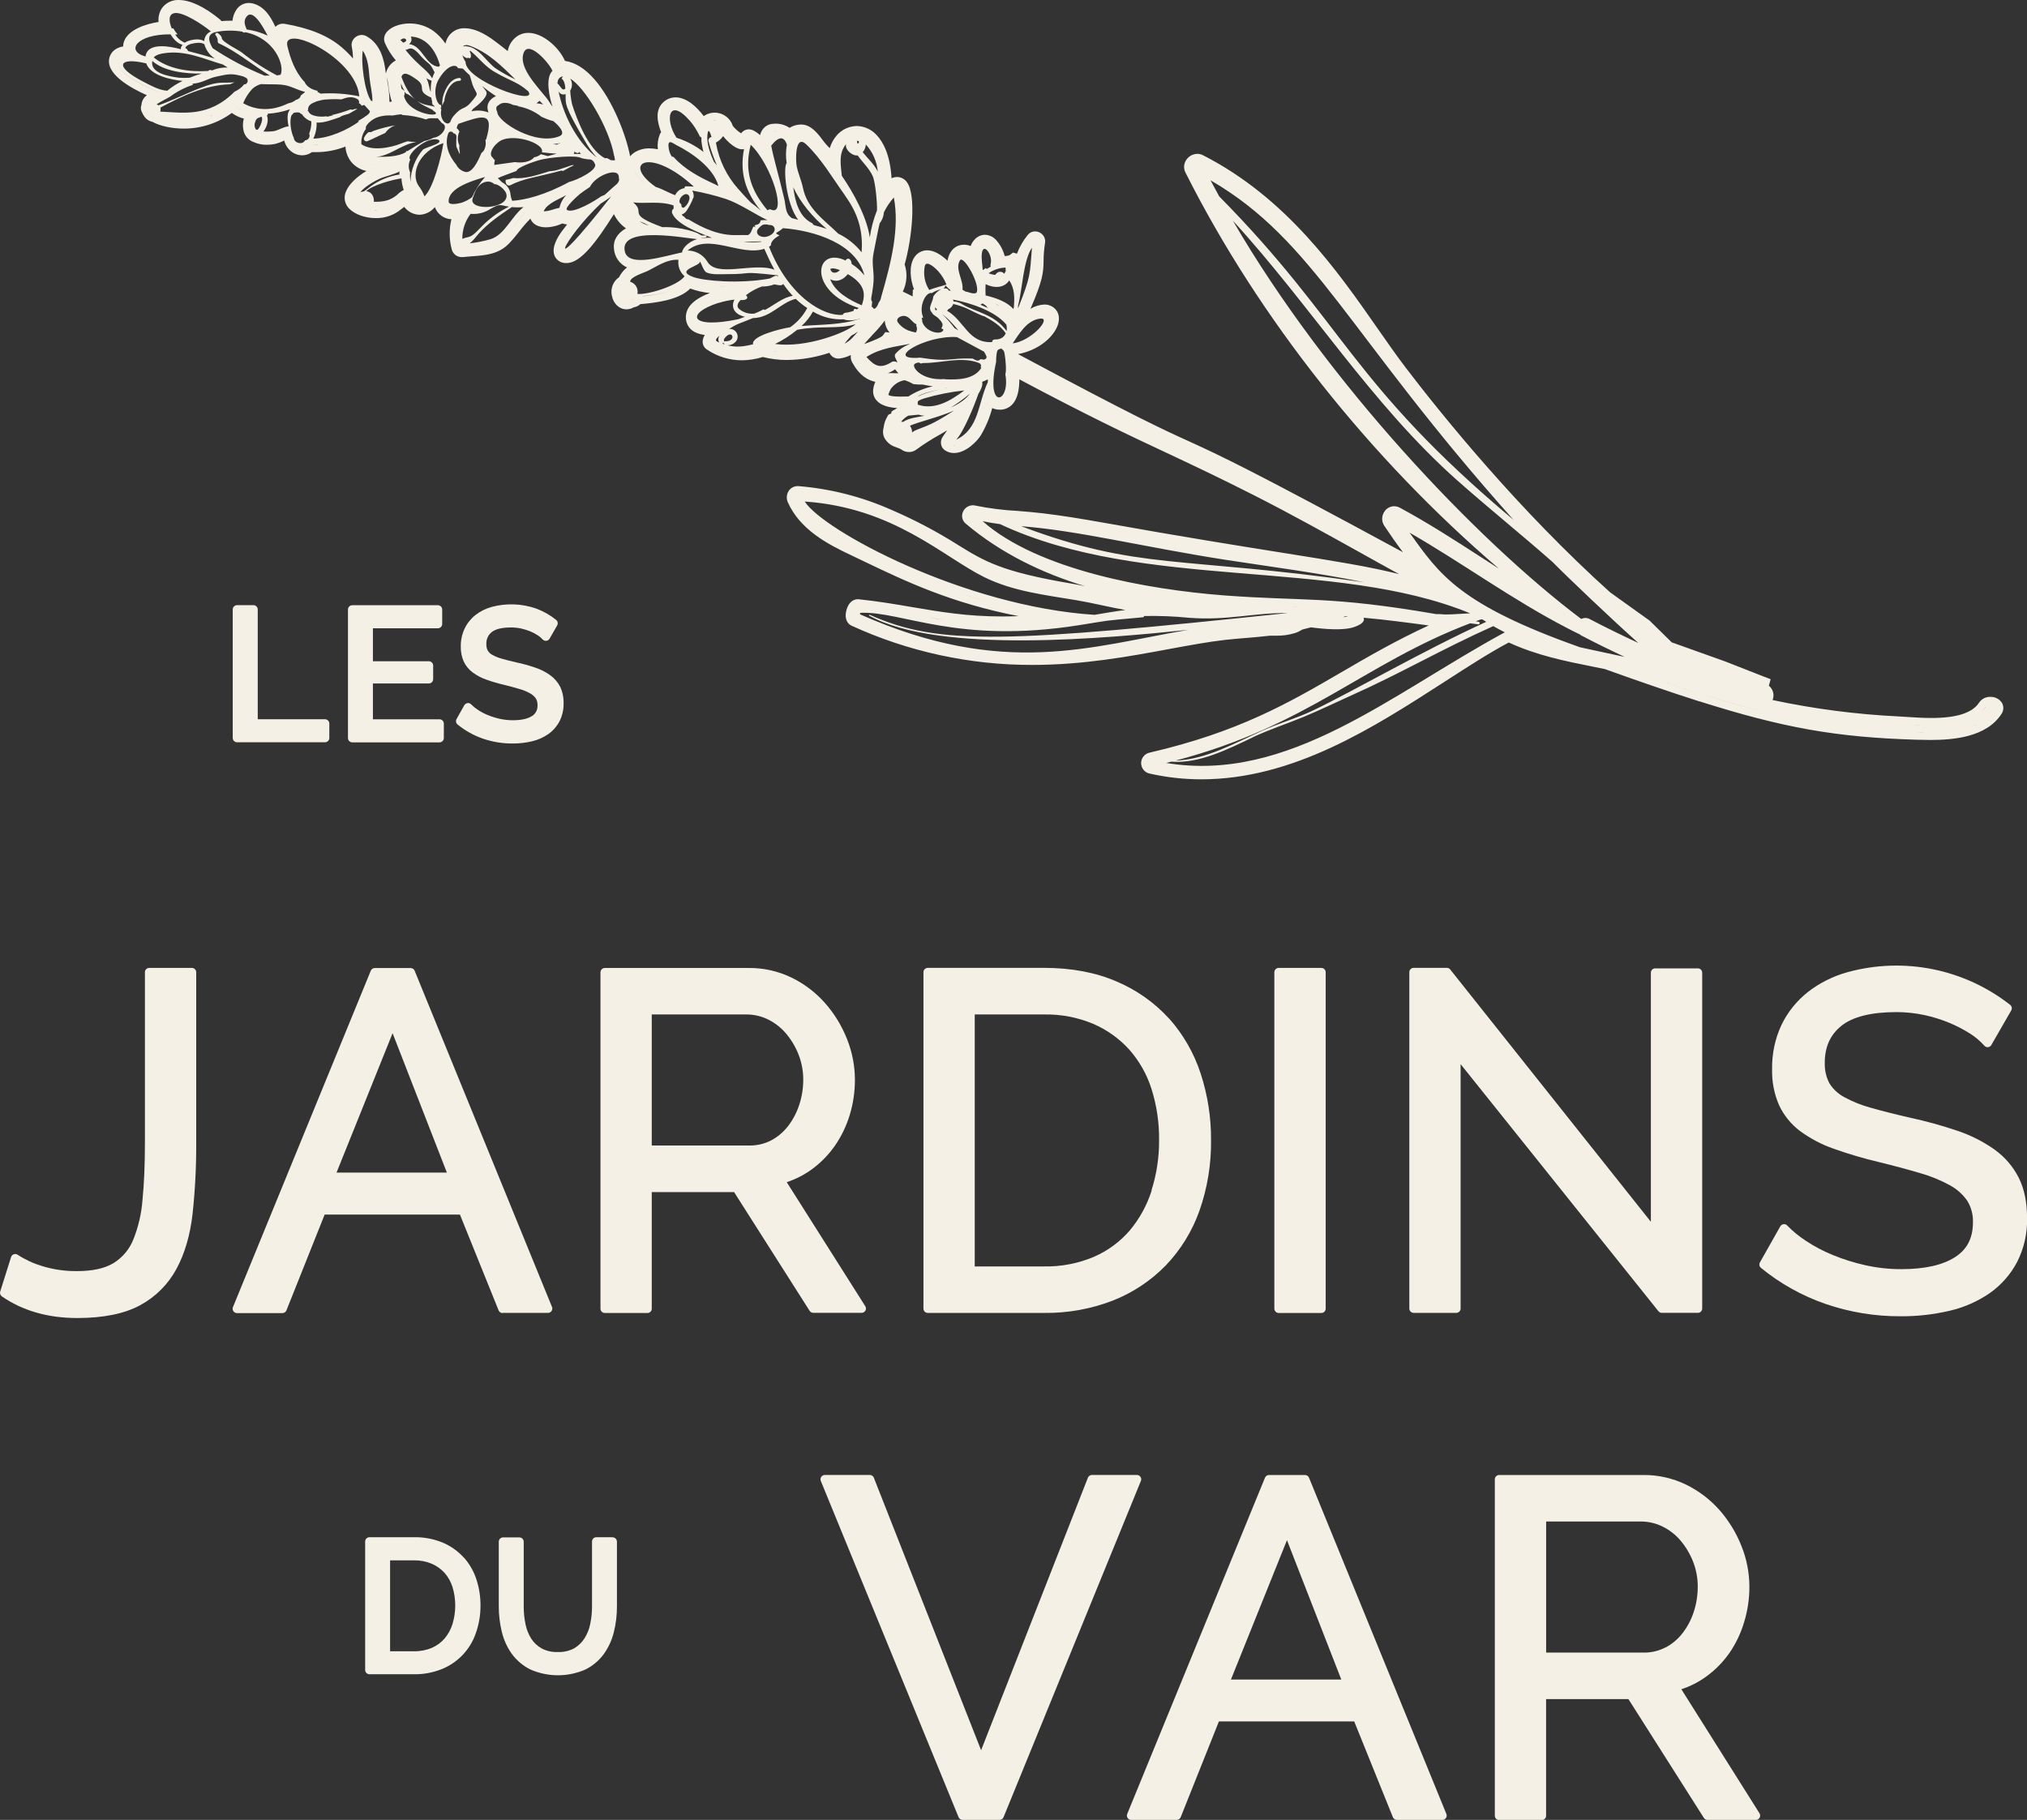
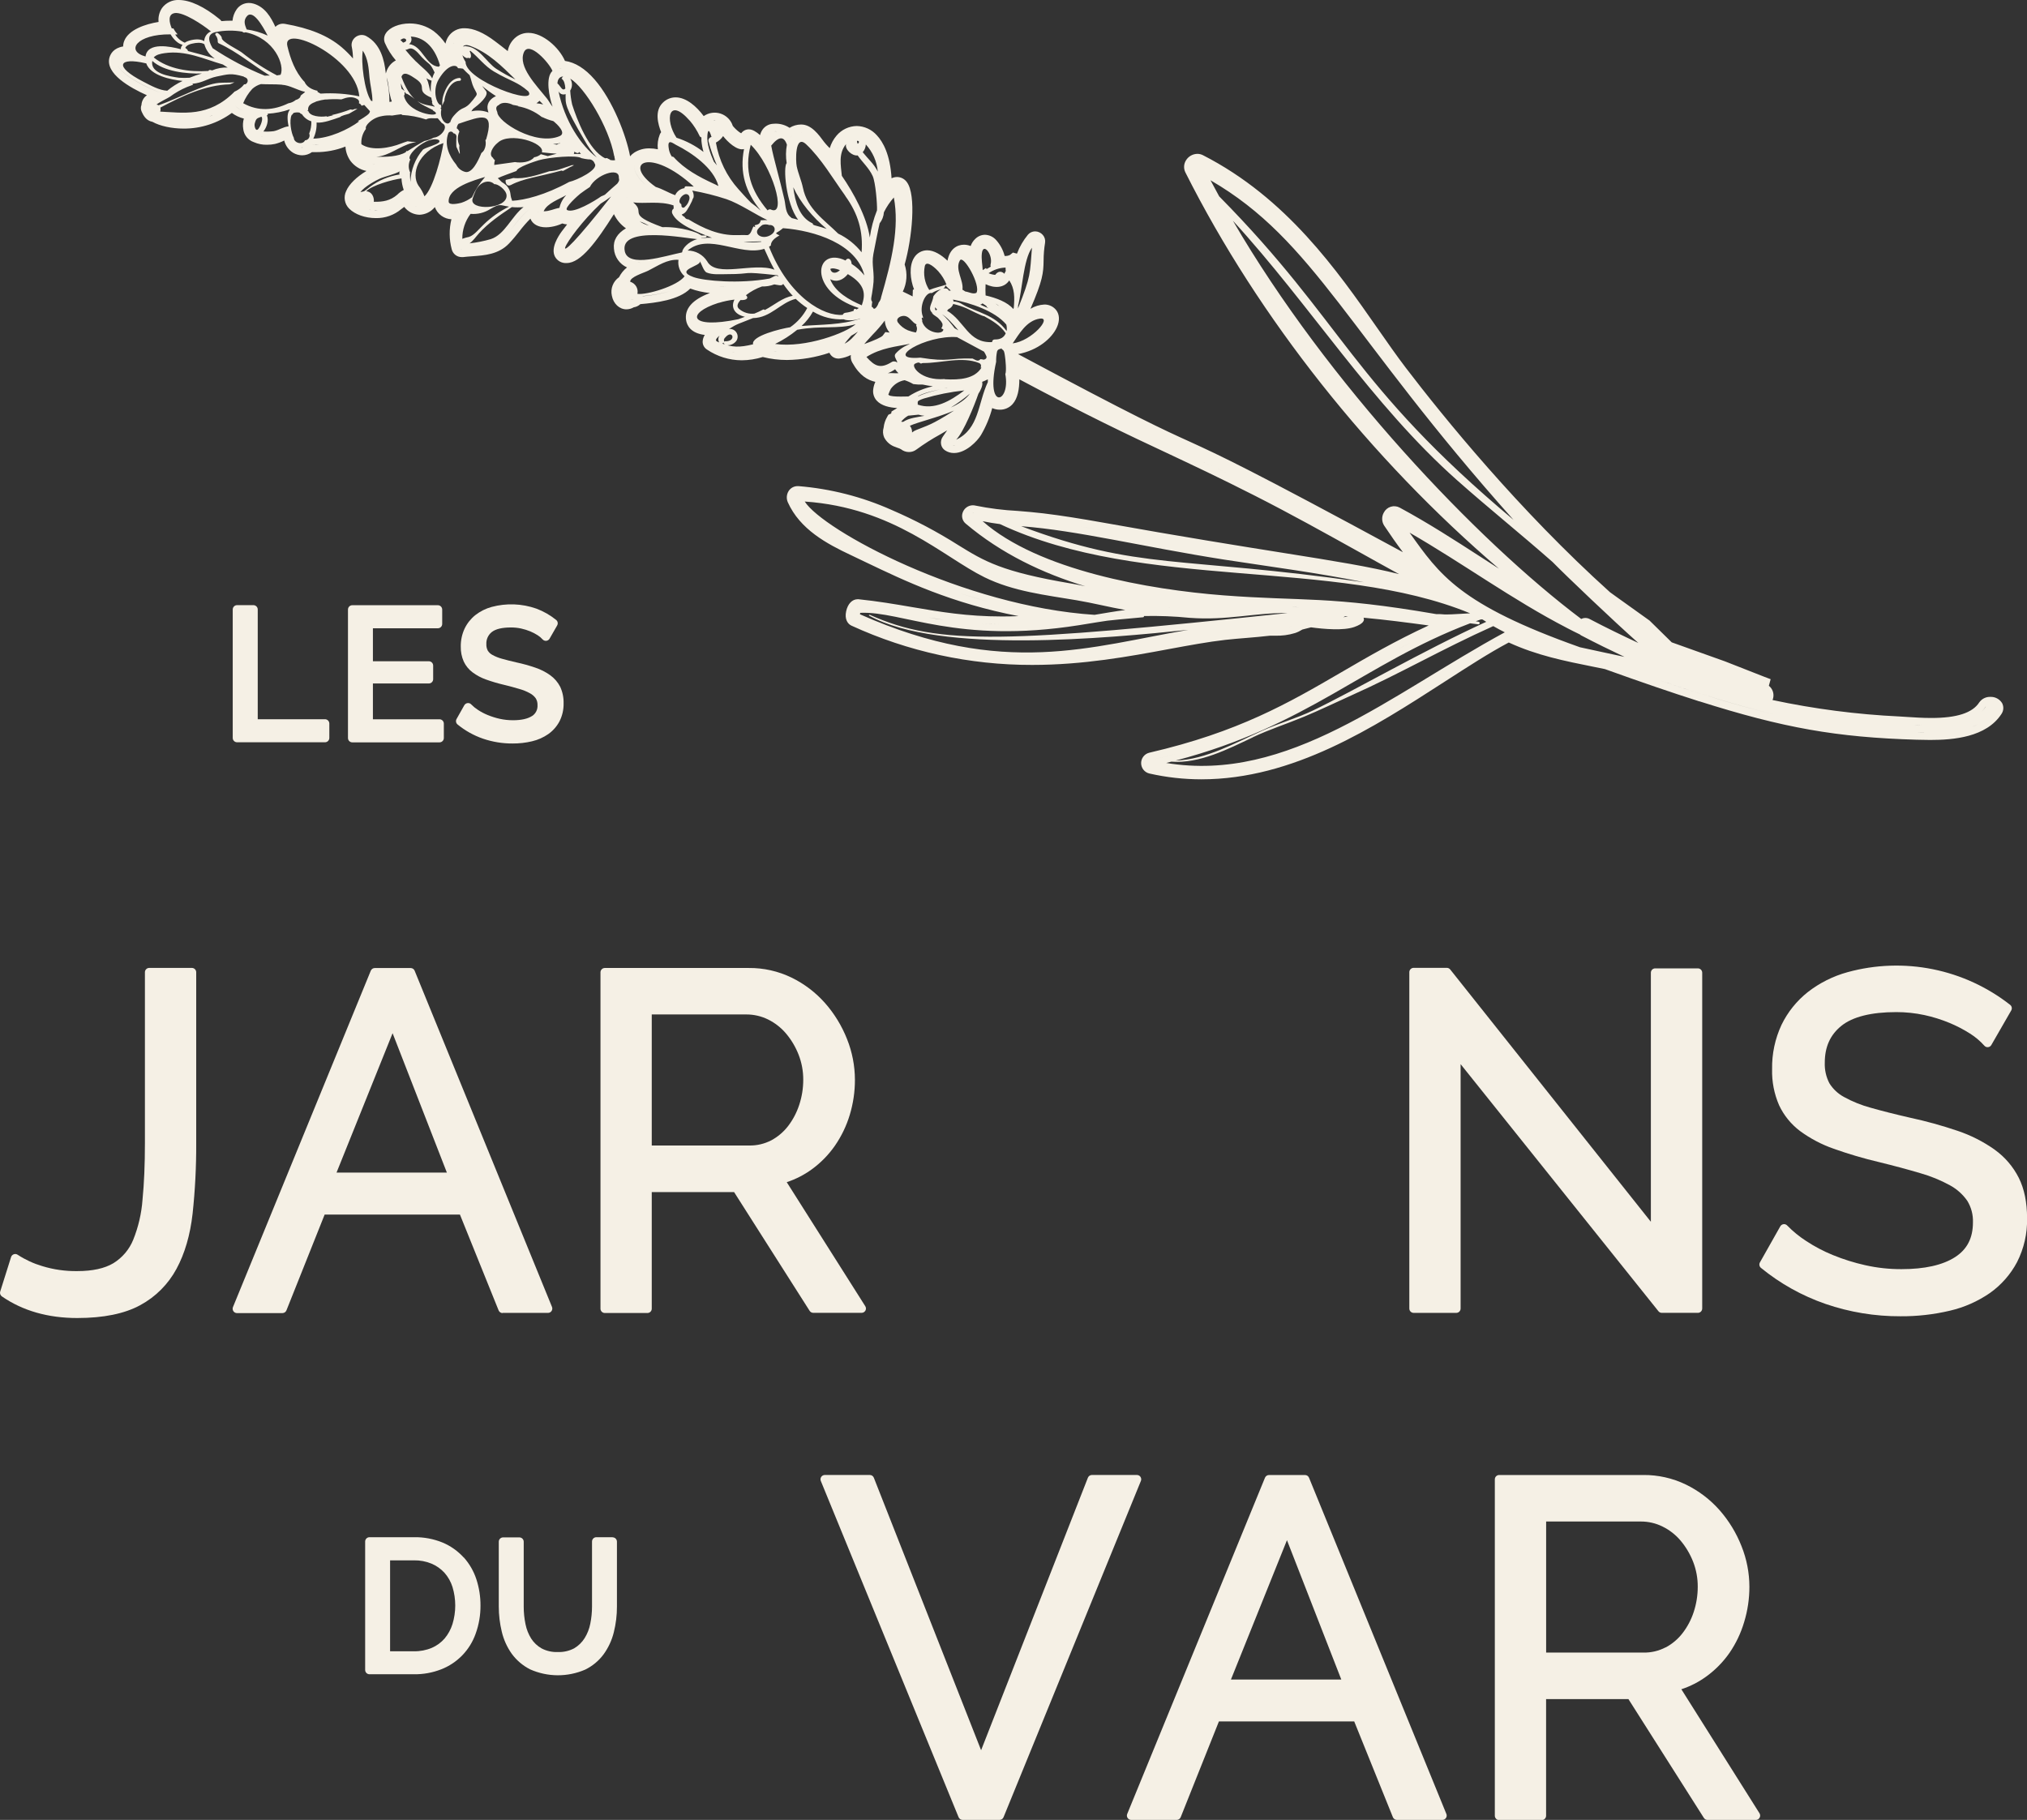
<svg xmlns="http://www.w3.org/2000/svg" width="686" height="616" viewBox="0 0 686 616" fill="none">
  <rect x="0" y="0" width="686" height="616" fill="#333333" stroke="none" />
  <g clip-path="url(#clip0_68_454)">
    <path d="M85.747 204.826H80.234C79.844 204.826 79.47 204.982 79.194 205.258C78.918 205.534 78.763 205.908 78.763 206.298V249.785C78.764 249.977 78.803 250.167 78.877 250.345C78.952 250.522 79.06 250.683 79.197 250.818C79.334 250.953 79.496 251.06 79.674 251.132C79.852 251.205 80.042 251.242 80.234 251.241H109.993C110.38 251.241 110.751 251.088 111.025 250.815C111.299 250.542 111.454 250.172 111.456 249.785V244.905C111.454 244.518 111.299 244.147 111.025 243.872C110.751 243.598 110.38 243.443 109.993 243.441H87.227V206.298C87.227 205.909 87.073 205.536 86.799 205.26C86.524 204.985 86.152 204.829 85.763 204.826" fill="#F5F0E5" />
    <path d="M148.191 212.658C148.579 212.656 148.95 212.501 149.224 212.227C149.498 211.953 149.653 211.582 149.655 211.194V206.315C149.653 205.927 149.498 205.556 149.224 205.282C148.95 205.008 148.579 204.853 148.191 204.851H119.229C118.841 204.851 118.469 205.005 118.194 205.28C117.92 205.554 117.766 205.926 117.766 206.315V249.801C117.765 249.994 117.802 250.185 117.875 250.364C117.948 250.542 118.056 250.705 118.192 250.842C118.328 250.978 118.489 251.087 118.667 251.161C118.846 251.235 119.036 251.273 119.229 251.273H148.744C149.133 251.271 149.505 251.115 149.779 250.839C150.054 250.563 150.208 250.19 150.208 249.801V244.921C150.205 244.534 150.051 244.163 149.777 243.889C149.503 243.615 149.132 243.46 148.744 243.458H126.206V231.34H145.126C145.319 231.341 145.51 231.304 145.688 231.23C145.867 231.157 146.029 231.05 146.166 230.914C146.303 230.778 146.411 230.616 146.485 230.438C146.559 230.26 146.597 230.069 146.597 229.876V225.281C146.595 224.892 146.439 224.519 146.164 224.245C145.888 223.971 145.515 223.817 145.126 223.817H126.206V212.658H148.191Z" fill="#F5F0E5" />
    <path d="M180.047 242.36C178.584 243.303 176.413 243.783 173.616 243.783C172.11 243.788 170.607 243.627 169.136 243.303C167.748 242.992 166.388 242.565 165.071 242.026C163.915 241.56 162.81 240.98 161.77 240.294C160.939 239.759 160.17 239.135 159.477 238.431C159.324 238.26 159.131 238.128 158.916 238.049C158.7 237.97 158.468 237.945 158.241 237.976C158.013 238.005 157.795 238.087 157.603 238.214C157.411 238.34 157.251 238.51 157.135 238.708L154.509 243.368C154.339 243.669 154.281 244.02 154.345 244.359C154.409 244.698 154.591 245.004 154.858 245.222C157.425 247.321 160.343 248.949 163.477 250.029C166.696 251.126 170.077 251.676 173.478 251.655C175.698 251.67 177.912 251.419 180.072 250.907C182.039 250.447 183.901 249.619 185.56 248.467C187.14 247.352 188.435 245.881 189.341 244.173C190.304 242.281 190.785 240.18 190.739 238.057C190.792 236.122 190.394 234.201 189.577 232.446C188.777 230.891 187.617 229.55 186.194 228.534C184.653 227.438 182.956 226.577 181.161 225.98C179.114 225.274 177.026 224.693 174.909 224.24C172.979 223.8 171.312 223.38 169.908 222.979C168.775 222.68 167.683 222.243 166.656 221.678C166.011 221.34 165.467 220.838 165.079 220.222C164.729 219.542 164.564 218.782 164.599 218.018C164.557 217.245 164.7 216.473 165.015 215.766C165.33 215.059 165.809 214.437 166.412 213.951C167.713 212.91 169.908 212.382 172.917 212.382C174.078 212.375 175.237 212.495 176.372 212.74C177.423 212.971 178.451 213.292 179.446 213.699C180.329 214.065 181.178 214.509 181.983 215.025C182.586 215.405 183.134 215.868 183.609 216.399C183.762 216.576 183.955 216.714 184.172 216.801C184.389 216.889 184.623 216.923 184.856 216.902C185.089 216.88 185.314 216.803 185.511 216.678C185.708 216.552 185.873 216.382 185.991 216.18L188.56 211.699C188.733 211.398 188.794 211.046 188.731 210.705C188.669 210.364 188.487 210.056 188.219 209.836C186.204 208.199 183.936 206.903 181.503 205.998C176.634 204.287 171.362 204.092 166.38 205.436C164.394 205.979 162.534 206.907 160.908 208.169C159.363 209.393 158.116 210.95 157.257 212.723C156.355 214.646 155.904 216.749 155.94 218.872C155.902 220.603 156.244 222.321 156.94 223.906C157.618 225.351 158.64 226.608 159.916 227.566C161.312 228.607 162.858 229.43 164.501 230.006C166.455 230.708 168.448 231.298 170.469 231.771C172.443 232.248 174.204 232.722 175.754 233.194C177.023 233.545 178.246 234.044 179.397 234.682C180.162 235.093 180.821 235.674 181.324 236.382C181.742 237.071 181.946 237.87 181.909 238.675C181.959 239.41 181.809 240.145 181.474 240.801C181.139 241.457 180.632 242.01 180.007 242.4" fill="#F5F0E5" />
    <path d="M64.932 327.617H50.5C50.113 327.619 49.743 327.774 49.471 328.048C49.198 328.322 49.045 328.694 49.045 329.08V386.954C49.045 394.143 48.776 400.568 48.232 406.058C47.894 410.727 46.829 415.315 45.077 419.656C43.739 422.936 41.392 425.704 38.377 427.561C35.409 429.342 31.295 430.237 26.181 430.237C22.152 430.298 18.138 429.727 14.286 428.545C11.363 427.681 8.581 426.399 6.025 424.739C5.834 424.596 5.611 424.503 5.376 424.467C5.14 424.432 4.899 424.455 4.675 424.536C4.458 424.61 4.261 424.734 4.1 424.898C3.939 425.061 3.818 425.261 3.748 425.479L0.065 437.174C-0.024 437.471 -0.017 437.788 0.085 438.08C0.187 438.373 0.38 438.625 0.634 438.801C7.684 443.681 16.27 446.121 26.148 446.121C35.003 446.121 42.174 444.657 47.443 441.778C52.652 438.968 56.923 434.693 59.728 429.481C62.526 424.325 64.371 418.022 65.184 410.775C66.031 402.866 66.438 394.916 66.404 386.962V329.08C66.402 328.691 66.246 328.319 65.97 328.045C65.694 327.77 65.321 327.617 64.932 327.617Z" fill="#F5F0E5" />
    <path d="M113.896 396.884L132.865 349.713L151.232 396.884H113.896ZM170.071 444.388H185.454C185.695 444.387 185.932 444.328 186.145 444.214C186.357 444.101 186.539 443.937 186.674 443.738C186.806 443.536 186.887 443.307 186.911 443.067C186.935 442.828 186.901 442.586 186.812 442.363L140.329 328.568C140.219 328.298 140.031 328.067 139.789 327.905C139.547 327.743 139.262 327.657 138.971 327.657H126.84C126.549 327.657 126.264 327.743 126.022 327.905C125.78 328.067 125.592 328.298 125.482 328.568L78.836 442.428C78.748 442.652 78.715 442.894 78.741 443.133C78.766 443.373 78.849 443.602 78.982 443.803C79.116 444.004 79.297 444.168 79.51 444.282C79.723 444.396 79.96 444.454 80.202 444.453H95.585C95.878 444.451 96.164 444.362 96.406 444.197C96.647 444.032 96.835 443.798 96.943 443.526L109.871 411.1H155.655L168.746 443.534C168.857 443.806 169.046 444.038 169.289 444.201C169.532 444.365 169.819 444.453 170.112 444.453" fill="#F5F0E5" />
    <path d="M260.997 385.986C258.713 387.169 256.171 387.767 253.598 387.727H220.571V343.37H252.606C255.143 343.364 257.647 343.943 259.924 345.061C262.262 346.215 264.338 347.837 266.022 349.827C267.813 351.955 269.244 354.362 270.258 356.952C271.32 359.664 271.858 362.554 271.844 365.467C271.848 368.36 271.387 371.235 270.478 373.982C269.634 376.572 268.359 379 266.705 381.163C265.166 383.151 263.227 384.794 261.013 385.986M292.886 443.608C293.014 443.379 293.078 443.119 293.069 442.857C293.06 442.594 292.98 442.339 292.837 442.119L266.258 400.137C269.277 399.142 272.124 397.686 274.698 395.819C277.757 393.599 280.42 390.88 282.576 387.775C284.777 384.587 286.467 381.075 287.585 377.365C288.753 373.507 289.342 369.498 289.333 365.467C289.32 360.753 288.415 356.084 286.666 351.706C284.917 347.265 282.414 343.16 279.267 339.572C276.083 335.956 272.214 333.006 267.884 330.894C263.362 328.703 258.395 327.589 253.371 327.641H204.684C204.296 327.643 203.925 327.798 203.651 328.072C203.377 328.346 203.222 328.717 203.22 329.105V442.965C203.222 443.352 203.377 443.722 203.652 443.995C203.926 444.268 204.297 444.421 204.684 444.421H219.108C219.299 444.422 219.49 444.385 219.667 444.312C219.845 444.24 220.006 444.133 220.142 443.997C220.278 443.862 220.386 443.701 220.46 443.524C220.533 443.347 220.571 443.157 220.571 442.965V403.488H248.435L274.006 443.689C274.139 443.897 274.321 444.068 274.537 444.186C274.753 444.304 274.996 444.365 275.242 444.364H291.593C291.856 444.365 292.114 444.296 292.34 444.163C292.566 444.03 292.752 443.838 292.878 443.608" fill="#F5F0E5" />
-     <path d="M389.772 402.927C388.207 407.877 385.691 412.474 382.365 416.46C379.042 420.32 374.889 423.378 370.218 425.406C364.906 427.65 359.184 428.758 353.42 428.659H329.881V343.37H353.42C359.088 343.278 364.715 344.355 369.949 346.534C374.589 348.526 378.748 351.491 382.146 355.228C385.569 359.095 388.143 363.639 389.699 368.565C391.461 374.149 392.328 379.977 392.268 385.832C392.32 391.625 391.453 397.389 389.699 402.911M395.634 344.752C390.695 339.337 384.639 335.058 377.885 332.212C370.844 329.154 362.591 327.6 353.346 327.6H313.994C313.605 327.6 313.232 327.754 312.956 328.029C312.68 328.303 312.524 328.675 312.522 329.064V442.924C312.522 443.315 312.677 443.689 312.953 443.965C313.229 444.241 313.603 444.396 313.994 444.396H353.42C361.359 444.492 369.244 443.068 376.649 440.2C383.384 437.548 389.48 433.498 394.537 428.318C399.586 423.029 403.465 416.736 405.92 409.848C408.628 402.143 409.96 394.022 409.855 385.856C409.9 378.214 408.711 370.615 406.335 363.352C404.104 356.502 400.487 350.184 395.708 344.793" fill="#F5F0E5" />
-     <path d="M432.751 327.617C432.362 327.617 431.989 327.77 431.714 328.045C431.438 328.319 431.282 328.691 431.28 329.08V442.941C431.28 443.331 431.435 443.705 431.711 443.982C431.987 444.258 432.361 444.413 432.751 444.413H447.192C447.58 444.411 447.953 444.255 448.227 443.979C448.501 443.703 448.655 443.33 448.655 442.941V329.08C448.653 328.693 448.498 328.322 448.224 328.048C447.95 327.774 447.579 327.619 447.192 327.617H432.751Z" fill="#F5F0E5" />
    <path d="M562.413 444.372H574.609C574.998 444.372 575.371 444.218 575.646 443.944C575.922 443.669 576.078 443.297 576.08 442.908V329.243C576.08 328.853 575.925 328.478 575.649 328.202C575.373 327.926 574.999 327.771 574.609 327.771H560.16C559.968 327.772 559.778 327.811 559.601 327.886C559.424 327.96 559.263 328.069 559.128 328.205C558.993 328.342 558.886 328.504 558.813 328.682C558.741 328.86 558.704 329.051 558.705 329.243V413.54L490.797 328.145C490.658 327.973 490.482 327.834 490.282 327.738C490.082 327.642 489.864 327.592 489.642 327.592H478.422C478.034 327.594 477.663 327.749 477.389 328.023C477.115 328.297 476.96 328.668 476.958 329.056V442.916C476.96 443.304 477.115 443.675 477.389 443.949C477.663 444.223 478.034 444.378 478.422 444.38H492.846C493.235 444.38 493.608 444.226 493.884 443.952C494.159 443.678 494.315 443.305 494.317 442.916V360.189L561.266 443.819C561.403 443.992 561.578 444.131 561.776 444.227C561.975 444.322 562.192 444.372 562.413 444.372Z" fill="#F5F0E5" />
    <path d="M675.064 389.134C671.21 386.408 666.977 384.26 662.502 382.757C657.223 380.966 651.845 379.481 646.395 378.309C641.313 377.146 636.866 376.015 633.174 374.966C630.021 374.12 626.98 372.9 624.117 371.331C622.072 370.24 620.35 368.63 619.125 366.662C618.008 364.517 617.47 362.118 617.563 359.701C617.563 354.349 619.401 350.267 623.19 347.217C626.979 344.167 633.256 342.573 641.744 342.573C644.947 342.567 648.142 342.903 651.274 343.573C654.177 344.202 657.017 345.089 659.762 346.225C662.191 347.232 664.528 348.448 666.746 349.86C668.529 350.986 670.146 352.355 671.552 353.926C671.703 354.107 671.895 354.248 672.113 354.337C672.33 354.427 672.566 354.462 672.8 354.44C673.034 354.419 673.26 354.341 673.457 354.213C673.655 354.085 673.818 353.912 673.934 353.707L680.666 342.004C680.839 341.703 680.9 341.351 680.837 341.01C680.775 340.669 680.593 340.361 680.325 340.141C672.657 334.123 663.686 329.984 654.132 328.058C644.577 326.132 634.704 326.471 625.304 329.048C620.406 330.386 615.822 332.68 611.815 335.798C608.053 338.776 605.012 342.565 602.92 346.883C600.728 351.585 599.638 356.726 599.733 361.913C599.624 366.104 600.434 370.268 602.107 374.112C603.726 377.556 606.163 380.552 609.205 382.839C612.681 385.388 616.518 387.406 620.588 388.825C625.628 390.62 630.763 392.132 635.971 393.355C641.078 394.607 645.777 395.868 649.924 397.104C653.41 398.089 656.773 399.467 659.949 401.211C662.274 402.478 664.273 404.268 665.787 406.44C667.135 408.637 667.802 411.184 667.706 413.76C667.706 419.046 665.73 422.893 661.648 425.512C657.42 428.228 651.33 429.578 643.525 429.578C639.404 429.593 635.294 429.146 631.272 428.245C627.522 427.412 623.85 426.261 620.295 424.804C617.13 423.516 614.099 421.92 611.246 420.039C608.925 418.539 606.778 416.785 604.847 414.809C604.692 414.64 604.5 414.51 604.284 414.431C604.069 414.351 603.838 414.325 603.611 414.354C603.382 414.381 603.163 414.461 602.971 414.588C602.779 414.715 602.619 414.886 602.505 415.086L595.619 427.285C595.447 427.586 595.388 427.938 595.45 428.278C595.513 428.619 595.693 428.927 595.96 429.147C602.468 434.468 609.864 438.597 617.807 441.347C625.98 444.154 634.567 445.567 643.208 445.527C648.83 445.566 654.437 444.933 659.908 443.64C664.767 442.512 669.368 440.475 673.47 437.638C677.303 434.92 680.444 431.341 682.642 427.187C684.981 422.585 686.143 417.474 686.024 412.312C686.024 406.977 685.081 402.39 683.227 398.682C681.322 394.902 678.533 391.638 675.097 389.166" fill="#F5F0E5" />
    <path d="M153.135 549.709C152.578 551.495 151.675 553.153 150.476 554.589C149.291 555.953 147.816 557.034 146.158 557.752C144.242 558.558 142.179 558.954 140.101 558.915H132.019V528.141H140.101C142.15 528.102 144.184 528.487 146.077 529.271C147.738 529.979 149.227 531.035 150.443 532.37C151.663 533.756 152.58 535.382 153.135 537.144C154.381 541.239 154.381 545.613 153.135 549.709ZM156.924 527.165C154.952 524.996 152.533 523.281 149.834 522.139C146.74 520.869 143.42 520.246 140.077 520.309H125.043C124.655 520.311 124.284 520.466 124.01 520.74C123.736 521.014 123.581 521.385 123.579 521.773V565.235C123.579 565.623 123.734 565.995 124.008 566.27C124.282 566.544 124.655 566.699 125.043 566.699H140.101C143.25 566.741 146.378 566.175 149.313 565.031C152.017 563.977 154.461 562.349 156.477 560.26C158.492 558.171 160.032 555.67 160.989 552.93C162.082 549.891 162.632 546.684 162.615 543.455C162.63 540.436 162.16 537.435 161.225 534.566C160.333 531.832 158.885 529.312 156.972 527.165" fill="#F5F0E5" />
    <path d="M207.334 520.309H201.822C201.433 520.309 201.061 520.463 200.787 520.737C200.512 521.012 200.358 521.384 200.358 521.773V543.731C200.359 545.698 200.163 547.66 199.773 549.587C199.437 551.316 198.79 552.97 197.862 554.467C196.976 555.883 195.763 557.065 194.325 557.915C192.611 558.817 190.69 559.252 188.755 559.176C186.852 559.25 184.963 558.824 183.275 557.939C181.866 557.137 180.669 556.007 179.787 554.646C178.85 553.151 178.195 551.497 177.852 549.766C177.442 547.803 177.237 545.802 177.242 543.796V521.838C177.24 521.449 177.084 521.076 176.808 520.802C176.533 520.528 176.16 520.374 175.771 520.374H170.258C169.871 520.376 169.501 520.531 169.228 520.805C168.956 521.08 168.803 521.451 168.803 521.838V543.796C168.803 546.635 169.139 549.463 169.803 552.222C170.427 554.915 171.568 557.461 173.161 559.721C174.793 561.962 176.933 563.785 179.405 565.039C182.333 566.342 185.5 567.023 188.705 567.04C191.909 567.056 195.083 566.409 198.025 565.137C200.496 563.936 202.641 562.156 204.277 559.948C205.899 557.708 207.072 555.176 207.733 552.49C208.447 549.64 208.802 546.711 208.79 543.772V521.813C208.788 521.426 208.633 521.055 208.359 520.78C208.085 520.506 207.714 520.351 207.326 520.349" fill="#F5F0E5" />
    <path d="M385.983 499.895C385.849 499.695 385.668 499.53 385.455 499.417C385.242 499.303 385.005 499.244 384.764 499.245H369.543C369.248 499.244 368.96 499.332 368.717 499.497C368.473 499.662 368.285 499.898 368.177 500.172L332.036 592.407L295.732 500.172C295.625 499.898 295.439 499.663 295.196 499.498C294.954 499.333 294.667 499.244 294.374 499.245H279.145C278.905 499.244 278.668 499.303 278.456 499.416C278.244 499.528 278.063 499.691 277.928 499.891C277.794 500.09 277.711 500.319 277.687 500.558C277.662 500.798 277.697 501.039 277.787 501.261L324.417 615.081C324.53 615.351 324.719 615.581 324.962 615.743C325.205 615.905 325.491 615.992 325.783 615.992H338.28C338.57 615.993 338.854 615.907 339.095 615.744C339.336 615.582 339.522 615.351 339.63 615.081L386.113 501.261C386.204 501.04 386.24 500.799 386.215 500.561C386.191 500.323 386.109 500.094 385.975 499.895" fill="#F5F0E5" />
    <path d="M416.587 568.488L435.548 521.317L453.94 568.488H416.587ZM443.012 500.172C442.905 499.902 442.718 499.671 442.478 499.508C442.237 499.346 441.953 499.26 441.663 499.261H429.466C429.175 499.261 428.891 499.348 428.649 499.51C428.408 499.672 428.22 499.903 428.109 500.172L381.487 613.975C381.394 614.197 381.358 614.439 381.381 614.679C381.405 614.919 381.488 615.149 381.623 615.349C381.757 615.549 381.939 615.713 382.153 615.825C382.366 615.937 382.604 615.994 382.845 615.992H398.228C398.521 615.993 398.807 615.906 399.049 615.742C399.291 615.578 399.478 615.345 399.586 615.073L412.522 582.655H458.306L471.397 615.081C471.508 615.35 471.696 615.58 471.938 615.742C472.179 615.904 472.464 615.991 472.755 615.992H488.138C488.379 615.994 488.617 615.937 488.83 615.825C489.043 615.713 489.226 615.549 489.36 615.349C489.495 615.149 489.578 614.919 489.601 614.679C489.625 614.439 489.589 614.197 489.496 613.975L443.012 500.172Z" fill="#F5F0E5" />
    <path d="M563.665 557.606C561.377 558.798 558.829 559.401 556.249 559.363H523.263V514.998H555.331C557.869 514.99 560.374 515.572 562.648 516.698C564.991 517.843 567.071 519.463 568.755 521.455C570.545 523.584 571.975 525.99 572.991 528.58C574.051 531.293 574.586 534.182 574.568 537.095C574.57 539.987 574.112 542.862 573.21 545.61C572.368 548.199 571.089 550.625 569.429 552.783C567.894 554.775 565.954 556.418 563.738 557.606M569.023 571.773C572.044 570.784 574.892 569.326 577.463 567.455C580.522 565.238 583.185 562.522 585.341 559.42C587.53 556.218 589.201 552.691 590.293 548.969C591.464 545.114 592.056 541.107 592.049 537.079C592.04 532.363 591.132 527.693 589.374 523.318C587.628 518.877 585.128 514.772 581.983 511.184C578.798 507.569 574.929 504.619 570.6 502.506C566.079 500.313 561.111 499.199 556.087 499.253H507.359C506.97 499.255 506.598 499.411 506.324 499.687C506.05 499.963 505.896 500.336 505.896 500.725V614.585C505.896 614.974 506.05 615.347 506.324 615.623C506.598 615.899 506.97 616.055 507.359 616.057H521.775C522.165 616.057 522.54 615.902 522.816 615.626C523.092 615.35 523.247 614.975 523.247 614.585V575.108H551.111L576.641 615.317C576.773 615.526 576.955 615.698 577.171 615.817C577.388 615.937 577.63 616 577.877 616H594.228C594.491 616.001 594.749 615.93 594.975 615.797C595.202 615.663 595.388 615.471 595.514 615.24C595.641 615.01 595.703 614.75 595.694 614.487C595.685 614.224 595.606 613.969 595.464 613.747L569.023 571.773Z" fill="#F5F0E5" />
    <path d="M194.276 55.913H193.512C192.26 56.32 190.26 57.068 189.016 57.426C188.013 57.727 186.979 57.907 185.934 57.963C181.991 59.199 177.625 60.688 173.738 60.248C172.925 60.501 172.031 60.72 171.152 60.891C170.917 61.891 171.591 63.331 172.925 62.607C177.234 60.346 181.966 59.931 190 57.727L190.52 57.873L191.658 57.264C192.959 56.556 192.374 56.833 194.276 55.913Z" fill="#F5F0E5" />
-     <path d="M123.205 46.642C123.143 46.806 123.131 46.985 123.17 47.157C123.209 47.328 123.299 47.483 123.427 47.604C123.555 47.724 123.716 47.803 123.889 47.832C124.063 47.861 124.241 47.837 124.401 47.764C126.425 46.902 128.352 45.861 130.369 45.032C131.207 43.797 132.426 42.872 133.84 42.397C131.271 42.838 128.742 43.488 126.279 44.34C126.073 44.512 125.829 44.633 125.568 44.694C125.307 44.755 125.035 44.754 124.775 44.69C124.099 45.2 123.562 45.871 123.213 46.642" fill="#F5F0E5" />
    <path d="M150.419 33.662C150.866 31.222 152.468 27.432 155.46 27.359C155.529 27.368 155.599 27.362 155.665 27.342C155.731 27.322 155.793 27.288 155.845 27.242C155.897 27.196 155.939 27.14 155.967 27.076C155.996 27.013 156.011 26.945 156.011 26.875C156.011 26.806 155.996 26.737 155.967 26.674C155.939 26.611 155.897 26.554 155.845 26.509C155.793 26.463 155.731 26.428 155.665 26.408C155.599 26.388 155.529 26.382 155.46 26.391C152.509 26.578 150.809 29.799 150.029 32.328C149.703 33.43 149.59 34.584 149.695 35.728C149.874 35.24 150.118 34.679 150.403 34.101C150.411 33.957 150.427 33.813 150.452 33.67" fill="#F5F0E5" />
    <path d="M140.369 33.418C140.648 33.666 140.941 33.897 141.248 34.109L140.369 33.418Z" fill="#F5F0E5" />
    <path d="M82.291 37.411C81.055 36.996 80.015 36.452 79.706 35.785C80.015 36.435 81.055 36.98 82.291 37.411ZM71.803 39.087L70.868 39.453L71.803 39.038M76.226 36.639C75.941 36.834 75.657 37.005 75.413 37.184C75.697 37.005 75.99 36.834 76.226 36.639ZM39.694 21.894C41.321 25.732 50.5 30.027 54.484 31.45C54.785 31.555 55.062 31.637 55.297 31.71C55.053 31.637 54.777 31.555 54.484 31.45C50.5 30.067 41.312 25.757 39.694 21.894ZM61.395 2.635C61.069 2.599 60.74 2.583 60.411 2.586H60.525C60.816 2.593 61.107 2.615 61.395 2.651M78.494 9.605H77.803H78.145H78.494ZM85.105 3.709C86.033 3.975 86.885 4.457 87.593 5.116C88.69 6.158 89.591 7.389 90.251 8.751C89.605 7.386 88.718 6.15 87.633 5.099C86.926 4.441 86.074 3.959 85.145 3.692C84.825 3.606 84.493 3.573 84.162 3.595C84.21 3.595 84.251 3.595 84.308 3.595C84.583 3.6 84.856 3.641 85.121 3.717M95.179 10.809L95.13 10.874C95.141 10.849 95.158 10.827 95.179 10.809ZM95.992 10.621C95.908 10.613 95.823 10.613 95.74 10.621H95.797H95.992ZM122.783 14.509C124.104 15.238 125.202 16.312 125.962 17.616C126.463 18.471 126.862 19.383 127.149 20.332C126.862 19.38 126.464 18.466 125.962 17.608C125.202 16.297 124.101 15.217 122.774 14.485C122.66 14.423 122.529 14.4 122.4 14.42H122.465C122.574 14.419 122.68 14.447 122.774 14.501M131.515 29.539C131.665 30.837 131.921 32.121 132.279 33.377L132.45 33.914L132.515 33.995V34.109L132.621 34.353L131.808 34.508C131.802 32.102 131.549 29.704 131.052 27.351C130.978 26.944 130.913 26.538 130.848 26.172C131.189 27.268 131.42 28.396 131.539 29.539M138.93 10.532H138.638H138.735H138.93ZM152.899 20.227H152.736H152.793H152.899ZM153.557 14.55C153.557 14.647 153.484 14.745 153.452 14.851C153.452 14.745 153.525 14.647 153.557 14.55ZM154.826 12.834C154.777 12.834 154.745 12.915 154.696 12.947C154.647 12.98 154.777 12.866 154.826 12.834ZM157.501 12.159C157.36 12.15 157.219 12.15 157.078 12.159C157.151 12.154 157.225 12.154 157.298 12.159H157.501ZM178.934 13.736H178.738C178.795 13.736 178.836 13.736 178.885 13.736H178.934ZM182.373 14.737L182.129 14.639L182.332 14.745M189.674 23.081C190.026 23.109 190.377 23.158 190.723 23.227C190.264 23.145 189.799 23.099 189.333 23.089H189.674M201.139 30.994C200.838 30.58 200.553 30.181 200.244 29.758C200.553 30.149 200.838 30.572 201.139 30.994ZM202.879 33.613C202.602 33.166 202.342 32.71 202.066 32.279C202.35 32.71 202.61 33.166 202.879 33.613ZM212.457 59.996C212.384 59.95 212.299 59.928 212.213 59.931C212.292 59.931 212.369 59.956 212.432 60.004M213.627 61.062C213.229 60.931 212.814 60.793 212.424 60.671C212.831 60.793 213.237 60.931 213.627 61.062ZM214.693 55.686C214.237 57.857 216.319 60.704 218.579 62.656C216.286 60.704 214.237 57.857 214.693 55.686ZM219.839 52.815C219.726 52.815 219.628 52.815 219.522 52.815C219.595 52.81 219.669 52.81 219.742 52.815H219.839ZM228.734 35.565H228.539H228.596H228.734ZM242.085 40.754C241.869 40.738 241.651 40.738 241.435 40.754C241.561 40.727 241.688 40.708 241.817 40.697C241.907 40.706 241.996 40.719 242.085 40.738M244.988 42.267C245.069 42.38 245.167 42.47 245.232 42.584C245.167 42.478 245.061 42.38 244.988 42.267ZM253.062 46.455L252.956 46.512C252.988 46.488 253.024 46.469 253.062 46.455ZM253.428 46.374C253.387 46.37 253.346 46.37 253.306 46.374C253.306 46.374 253.306 46.374 253.362 46.374H253.428ZM257.168 49.456C257.119 49.399 257.078 49.342 257.029 49.293C256.981 49.245 257.119 49.399 257.168 49.456ZM256.119 48.301C256.07 48.236 256.005 48.179 255.956 48.122C255.907 48.065 256.07 48.236 256.119 48.301ZM262.428 44.422C262.615 44.422 262.786 44.471 262.965 44.487C262.554 44.45 262.14 44.45 261.729 44.487C261.961 44.461 262.195 44.448 262.428 44.446M268.543 45.503C268.025 45.837 267.582 46.275 267.242 46.788C267.58 46.273 268.023 45.835 268.543 45.503ZM271.055 44.731H271.144C271.332 44.748 271.518 44.786 271.697 44.845C271.489 44.778 271.273 44.74 271.055 44.731ZM285.642 47.016C285.581 47.063 285.524 47.115 285.471 47.171L285.642 47.016ZM299.082 60.72C299.082 61.029 299.13 61.33 299.139 61.647C299.139 61.33 299.139 61.029 299.082 60.72ZM299.171 64.168C299.171 63.884 299.171 63.607 299.171 63.355C299.171 63.64 299.171 63.916 299.171 64.168ZM303.513 62.501H303.44H303.497M306.009 68.593C306.009 68.495 306.009 68.389 306.009 68.3V68.593ZM305.79 76.774C305.79 76.636 305.79 76.498 305.83 76.359C305.83 76.498 305.83 76.636 305.79 76.774ZM305.529 79.052C305.529 78.962 305.529 78.865 305.57 78.767C305.57 78.865 305.57 78.962 305.529 79.052ZM305.212 81.264C305.212 81.133 305.253 81.003 305.269 80.873C305.269 81.003 305.229 81.133 305.212 81.264ZM304.789 83.63C304.789 83.5 304.846 83.37 304.871 83.24C304.871 83.37 304.822 83.5 304.789 83.63ZM304.375 85.664C304.375 85.574 304.415 85.485 304.432 85.387C304.432 85.485 304.432 85.574 304.375 85.664ZM313.912 87.266C313.839 87.262 313.766 87.262 313.693 87.266H313.774H313.912ZM327.897 85.843C327.67 85.716 327.43 85.612 327.182 85.533C327.429 85.616 327.668 85.719 327.897 85.843ZM326.694 85.452C326.442 85.401 326.186 85.382 325.929 85.395C326.019 85.395 326.108 85.395 326.206 85.395C326.371 85.41 326.534 85.44 326.694 85.485M330.515 88.177C330.201 87.758 329.847 87.372 329.458 87.022C329.832 87.387 330.17 87.787 330.466 88.217M333.361 82.061H333.198C333.198 82.061 333.272 82.061 333.312 82.061H333.361ZM335.06 82.866C335.06 82.866 335.06 82.866 335.02 82.866C334.979 82.866 335.02 82.866 335.06 82.866ZM350.671 81.003C350.549 80.947 350.415 80.922 350.281 80.93C350.405 80.936 350.527 80.966 350.639 81.02M351.119 81.8C351.135 81.656 351.103 81.51 351.029 81.386C351.107 81.509 351.139 81.656 351.119 81.8ZM347.053 108.761C347.395 108.49 347.744 108.219 348.102 107.948C347.744 108.202 347.395 108.474 347.053 108.761ZM353.989 105.792C353.723 105.729 353.449 105.702 353.176 105.711C353.251 105.707 353.327 105.707 353.403 105.711C353.607 105.727 353.809 105.765 354.005 105.825M470.584 174.775C470.584 174.775 470.535 174.857 470.519 174.897C470.502 174.938 470.568 174.816 470.584 174.775ZM471.893 173.946H471.746C471.746 173.946 471.803 173.946 471.828 173.946H471.893ZM510.05 197.303C505.058 194.156 500.172 190.968 495.252 187.812C500.131 190.968 505.058 194.156 510.05 197.303ZM405.286 54.645H405.131C405.131 54.645 405.188 54.645 405.221 54.645H405.286ZM672.039 239.212C671.647 239.8 671.195 240.345 670.69 240.839C671.185 240.338 671.626 239.788 672.007 239.196L672.039 239.212ZM673.666 238.513H673.519H673.617H673.666ZM675.178 239.09C675.135 239.038 675.086 238.992 675.032 238.952C675.084 238.994 675.133 239.04 675.178 239.09ZM675.43 239.643C675.42 239.582 675.403 239.522 675.381 239.464C675.402 239.523 675.419 239.582 675.43 239.643ZM670.446 244.645C671.081 244.279 671.687 243.866 672.259 243.409C671.685 243.863 671.079 244.276 670.446 244.645ZM667.356 246.036C668.047 245.792 668.714 245.507 669.356 245.222C668.714 245.523 668.047 245.808 667.356 246.036ZM663.852 247.003C664.665 246.841 665.437 246.654 666.202 246.418C665.437 246.654 664.649 246.841 663.852 247.003ZM655.876 247.898C656.949 247.898 658.03 247.809 659.128 247.711C658.046 247.809 656.965 247.866 655.876 247.898ZM653.851 245.613C654.664 245.613 655.477 245.613 656.339 245.556C655.526 245.596 654.713 245.613 653.851 245.613ZM647.818 245.466C648.631 245.515 649.444 245.556 650.338 245.588C649.485 245.588 648.639 245.515 647.818 245.466ZM652.339 247.906H654.68H653.241H652.339ZM648.753 247.833C649.607 247.833 650.534 247.882 651.477 247.89C650.534 247.89 649.615 247.89 648.753 247.833ZM590.293 237.098H589.951H589.829C589.984 237.106 590.139 237.106 590.293 237.098ZM592.708 236.894L593.618 236.74C593.334 236.797 593.025 236.837 592.708 236.894ZM596.074 236.78C596.224 236.809 596.379 236.809 596.529 236.78C596.489 236.785 596.448 236.785 596.407 236.78C596.295 236.778 596.183 236.765 596.074 236.74M600.838 241.904C593.252 240.107 585.073 237.838 575.706 234.829C585.073 237.805 593.252 240.107 600.838 241.904ZM560.697 229.924C565.925 231.722 570.795 233.324 575.397 234.804L575.568 234.869L575.389 234.804C570.795 233.34 565.925 231.73 560.697 229.924ZM499.399 221.043C497.773 222.027 496.196 223.036 494.521 224.077C496.147 223.036 497.773 222.027 499.399 221.043ZM505.091 217.652C503.53 218.557 501.95 219.498 500.35 220.474C501.977 219.498 503.557 218.557 505.091 217.652ZM488.545 227.94C490.26 226.826 491.951 225.744 493.626 224.687C491.951 225.76 490.26 226.842 488.545 227.94ZM404.529 261.187C405.343 261.187 406.082 261.236 406.855 261.236H406.587C405.904 261.236 405.221 261.195 404.529 261.171M398.407 255.047C395.567 255.828 392.602 256.573 389.512 257.283C389.414 257.283 389.366 257.397 389.292 257.438C389.366 257.397 389.414 257.308 389.512 257.283C392.607 256.568 395.572 255.822 398.407 255.047ZM414.067 250.094C410.457 251.412 406.643 252.664 402.57 253.868C406.635 252.664 410.457 251.428 414.067 250.094ZM468.12 222.402C466.494 223.321 464.819 224.231 463.242 225.15C464.868 224.24 466.494 223.323 468.12 222.402ZM477.625 217.392C475.682 218.368 473.787 219.344 471.933 220.336C473.779 219.344 475.674 218.368 477.625 217.392ZM450.444 232.535C453.168 230.965 455.883 229.371 458.64 227.777C455.883 229.404 453.168 230.965 450.444 232.535ZM464.193 206.754C472.129 207.567 479.715 208.616 487.919 209.706C489.545 209.934 491.214 210.156 492.927 210.373C491.23 210.151 489.561 209.928 487.919 209.706C479.715 208.616 472.129 207.551 464.193 206.754ZM454.615 208.909C454.859 208.795 455.095 208.681 455.282 208.576C455.591 208.576 455.883 208.633 456.192 208.649L454.615 208.909ZM433.532 212.528C433.101 212.528 432.654 212.569 432.207 212.577C432.654 212.577 433.101 212.577 433.532 212.528ZM435.361 212.317C434.979 212.382 434.548 212.431 434.166 212.471C434.581 212.431 434.979 212.382 435.361 212.317ZM429.67 212.561C424.564 213.171 419.425 213.431 414.311 214.008C412.205 214.244 410.034 214.553 407.806 214.903C410.034 214.553 412.213 214.244 414.311 214.008C419.425 213.431 424.564 213.195 429.67 212.561C430.337 212.561 430.987 212.561 431.629 212.561H431.41C430.841 212.561 430.255 212.561 429.67 212.52M290.26 205.339C290.166 205.345 290.075 205.37 289.992 205.412C290.058 205.377 290.129 205.352 290.203 205.339H290.268M319.539 209.828C317.782 209.592 316.051 209.324 314.335 209.015C316.051 209.291 317.782 209.56 319.539 209.828ZM334.906 203.712C331.304 202.785 327.889 201.785 324.645 200.736C321.401 199.686 318.335 198.572 315.416 197.482C318.335 198.613 321.409 199.719 324.645 200.736C327.881 201.752 331.304 202.785 334.906 203.712ZM270.104 167.139C269.954 167.143 269.807 167.179 269.673 167.244C269.775 167.185 269.889 167.149 270.006 167.139H270.104ZM328.783 173.808C328.681 173.873 328.59 173.956 328.515 174.052C328.592 173.958 328.683 173.876 328.783 173.808ZM329.466 173.686C329.316 173.659 329.161 173.676 329.019 173.734C329.097 173.699 329.179 173.674 329.263 173.661C329.331 173.653 329.399 173.653 329.466 173.661M373.137 179.492C370.315 178.988 367.486 178.525 364.656 178.069C367.486 178.525 370.348 178.988 373.137 179.492ZM458.575 193.79C456.948 193.489 455.322 193.196 453.59 192.895C455.322 193.196 456.981 193.489 458.575 193.79ZM510.53 214.61C508.953 215.424 507.343 216.326 505.725 217.262C507.351 216.326 508.977 215.432 510.53 214.61ZM424.019 249.533C429.621 246.89 435.524 244.995 441.248 242.62C446.761 240.335 452.086 237.74 457.51 235.3C474.088 227.883 487.593 219.913 505.367 211.926C506.636 212.658 507.945 213.358 509.27 214.025C470.641 234.975 436.093 265.099 394.675 258.243L396.407 257.804C405.985 258.528 415.612 253.534 424.011 249.565M500.44 210.462L499.448 210.275L501.188 209.657H501.684C502.115 209.942 502.554 210.21 502.993 210.471C481.373 220.344 458.184 233.861 444.33 240.497C438.792 243.14 432.873 244.775 427.312 247.272C418.116 251.403 408.205 257.088 397.854 257.438C442.573 245.735 461.575 224.638 497.545 210.975L500.334 211.325C500.822 211.373 500.92 210.511 500.44 210.462ZM345.598 178.11C365.038 179.606 386.325 185.023 414.376 189.423C430.182 191.863 446.037 193.888 461.591 197.068C398.789 188.121 385.682 193.172 345.598 178.11ZM414.018 201.508C388.886 199.564 351.476 193.066 332.556 176.418C334.499 176.825 336.451 177.142 338.41 177.394C387.195 200.256 451.314 188.601 497.545 207.592C486.227 208.332 489.415 207.77 486.097 207.868C449.72 201.581 441.012 203.582 414.018 201.508ZM437.435 211.878C436.949 212.045 436.452 212.176 435.947 212.268C436.452 212.175 436.949 212.044 437.435 211.878ZM370.494 208.112C326.051 205.249 278.454 179.444 272.348 169.757C302.488 171.823 319.205 188.512 333.166 195.384C342.923 200.183 353.777 201.386 364.339 203.167C369.933 204.111 375.364 205.501 380.836 206.469C377.373 206.908 373.925 207.527 370.494 208.096M391.919 205.583C391.35 205.583 390.78 205.534 390.203 205.51C390.78 205.51 391.35 205.575 391.919 205.583ZM414.912 206.778C413.855 206.778 412.717 206.827 411.522 206.827C412.717 206.827 413.864 206.827 414.912 206.778ZM418.092 206.624C417.116 206.689 416.108 206.738 415.002 206.77C416.108 206.77 417.116 206.689 418.092 206.624ZM439.541 205.558C438.679 205.51 437.866 205.477 437.101 205.461C437.914 205.461 438.727 205.51 439.541 205.558ZM434.955 205.428H436.215H434.768H434.995M395.618 205.526C395.755 205.533 395.887 205.578 396 205.656C395.872 205.573 395.722 205.528 395.569 205.526H395.618ZM358.932 209.918C361.193 209.625 363.526 209.291 365.973 208.885C363.534 209.291 361.193 209.625 358.932 209.918ZM346.175 211.072C347.387 211.007 348.614 210.918 349.907 210.828C348.647 210.918 347.387 211.007 346.175 211.072ZM340.41 211.235C341.527 211.235 342.665 211.211 343.825 211.162C342.66 211.2 341.522 211.224 340.41 211.235ZM332.28 211.089C334.223 211.186 336.256 211.235 338.345 211.251C336.256 211.251 334.223 211.186 332.28 211.089ZM306.172 215.912C305.749 215.773 305.359 215.651 304.911 215.505C305.326 215.651 305.725 215.773 306.172 215.912ZM294.187 208.413C318.075 221.466 374.901 215.993 402.155 213.187C369.388 218.734 339.711 229.558 291.032 207.917C291.032 207.754 291.114 207.592 291.146 207.429C305.31 206.803 323.864 218.124 365.136 211.617C377.121 209.722 371.559 210.341 386.869 208.925C386.917 208.92 386.962 208.905 387.003 208.88C387.043 208.855 387.078 208.822 387.104 208.782C387.131 208.743 387.148 208.698 387.155 208.651C387.162 208.604 387.159 208.556 387.146 208.511C392.303 208.399 397.462 208.602 402.594 209.121C415.604 210.072 423.986 207.413 435.833 207.494C341.191 217.432 317.937 218.693 294.358 208.104C294.146 208.006 293.943 208.307 294.171 208.429M530.304 212.553C531.93 213.407 533.386 214.122 534.703 214.757C534.817 214.838 534.89 214.944 535.012 215.017C540.02 217.652 545.175 220.165 549.785 222.336C544.777 221.23 539.736 220.206 534.719 219.083C493.862 204.607 487.154 194.465 477.048 180.29C495.049 190.651 511.831 202.997 530.304 212.545M493.155 162.576C503.798 172.018 514.815 180.859 525.442 190.228C530.158 195.043 546.167 210.284 554.469 217.636C549.452 215.302 543.606 212.488 537.939 209.503C537.506 209.282 537.027 209.167 536.54 209.167C536.054 209.167 535.575 209.282 535.142 209.503C499.814 182.941 449.192 129.63 417.246 74.7C443.46 103.271 464.063 136.762 493.195 162.617M512.238 175.979C456.948 129.622 455.184 109.607 412.611 66.462C411.619 64.665 410.636 62.843 409.676 61.021C444.972 81.483 456.135 113.193 512.238 175.979ZM477.666 186.389C480.105 189.577 482.674 192.651 485.374 195.555C482.674 192.651 480.113 189.577 477.666 186.389ZM405.521 155.484C401.017 153.329 396.748 151.328 392.407 149.279C396.748 151.328 401.017 153.345 405.521 155.484C410.026 157.623 414.782 159.925 420.1 162.576C414.782 159.925 410.034 157.631 405.521 155.484ZM342.435 127.792C342.435 126.442 342.305 125.108 342.199 123.961C342.305 125.108 342.402 126.401 342.435 127.792ZM342.386 129.825C342.386 129.296 342.386 128.752 342.386 128.198C342.386 128.727 342.386 129.272 342.386 129.825ZM338.337 136.055C338.634 136.035 338.927 135.975 339.207 135.876C338.945 135.97 338.671 136.03 338.394 136.055H338.345M328.369 147.579C328.572 147.376 328.759 147.164 328.93 146.961C328.756 147.179 328.569 147.385 328.369 147.579ZM329.767 145.855C329.605 146.107 329.401 146.392 329.174 146.668C329.401 146.375 329.605 146.091 329.767 145.855ZM326.238 149.401C326.515 149.217 326.786 149.021 327.052 148.815C326.791 149.027 326.523 149.214 326.238 149.401ZM322.531 150.661C322.787 150.69 323.047 150.69 323.303 150.661C323.155 150.688 323.006 150.707 322.856 150.718C322.747 150.711 322.638 150.694 322.531 150.67M307.521 150.458H307.611H307.562M302.147 135.323C302.488 135.372 302.838 135.404 303.188 135.437C302.838 135.437 302.488 135.372 302.147 135.323ZM303.48 135.469C303.928 135.469 304.375 135.469 304.806 135.469H304.757C304.342 135.469 303.944 135.469 303.48 135.469ZM294.74 118.382C295.716 118.008 296.748 117.569 297.683 117.162C296.748 117.601 295.716 117.975 294.74 118.382ZM283.674 118.764C283.595 118.755 283.518 118.733 283.446 118.699C283.565 118.747 283.693 118.767 283.82 118.756H283.674M283.08 118.431C283.134 118.506 283.197 118.574 283.267 118.634C283.195 118.577 283.132 118.508 283.08 118.431ZM271.104 118.927C270.835 118.968 270.559 118.976 270.291 119.008C270.559 119.008 270.835 119.008 271.104 118.927ZM265.656 119.236C266.079 119.236 266.469 119.236 266.933 119.236C266.713 119.236 266.494 119.236 266.266 119.236C266.038 119.236 265.859 119.236 265.656 119.236ZM254.85 118.96C254.631 119.008 254.395 119.057 254.159 119.09C254.395 119.09 254.623 119.008 254.85 118.96ZM250.403 119.334C250.639 119.334 250.874 119.334 251.11 119.334H250.964C250.777 119.334 250.59 119.334 250.403 119.293M240.435 115.105C240.264 115.544 240.264 115.918 240.581 116.105C240.264 115.902 240.264 115.544 240.435 115.105ZM217.514 100.213C220.676 99.984 223.804 99.423 226.848 98.538C223.798 99.444 220.661 100.024 217.49 100.27M213.603 101.498C213.884 101.519 214.165 101.463 214.416 101.336C214.235 101.434 214.036 101.495 213.831 101.515H213.636M211.871 102.149C211.939 102.157 212.007 102.157 212.074 102.149H211.944H211.871ZM209.822 97.155C209.822 97.212 209.773 97.269 209.741 97.334C209.741 97.269 209.79 97.212 209.822 97.155ZM210.237 83.939C210.287 84.451 210.405 84.955 210.587 85.436C210.427 84.933 210.337 84.41 210.318 83.882L210.237 83.939ZM207.7 67.706C208.375 66.608 208.993 65.624 209.513 64.803C208.993 65.616 208.375 66.608 207.7 67.706ZM192.853 86.241C192.521 86.369 192.169 86.438 191.813 86.444C190.837 86.444 190.308 86.119 190.081 85.631C190.308 86.135 190.837 86.444 191.813 86.444C192.169 86.438 192.521 86.369 192.853 86.241ZM182.015 71.74C182.015 71.781 182.015 71.821 181.974 71.87C181.934 71.919 181.974 71.781 182.015 71.74ZM172.6 78.076C174.689 75.506 176.6 72.805 179.275 70.756C176.6 72.83 174.689 75.53 172.6 78.076ZM156.216 84.444C156.094 84.433 155.976 84.391 155.875 84.322C156.019 84.408 156.186 84.451 156.354 84.444H156.216ZM153.801 71.699C154.12 71.694 154.437 71.67 154.753 71.626C154.436 71.626 154.102 71.707 153.818 71.707M150.24 70.349C150.296 70.416 150.355 70.478 150.419 70.536L150.24 70.349ZM145.541 68.023C145.662 67.885 145.793 67.722 145.915 67.568L145.541 68.023ZM143.231 69.788C143.158 69.788 143.085 69.788 143.004 69.853C143.085 69.853 143.158 69.853 143.231 69.788ZM141.776 70.016H142.109C142.058 70.02 142.006 70.02 141.955 70.016C141.89 70.016 141.833 70.016 141.776 70.016ZM135.784 67.576C135.312 67.918 134.865 68.235 134.475 68.544C134.865 68.235 135.288 67.918 135.784 67.576ZM131.905 70.162C131.514 70.349 131.112 70.511 130.702 70.65C131.113 70.513 131.515 70.35 131.905 70.162ZM134.125 68.772C133.64 69.222 133.105 69.614 132.531 69.943C133.114 69.632 133.66 69.255 134.157 68.82M126.84 71.171C127.2 71.191 127.561 71.191 127.921 71.171C127.669 71.171 127.417 71.228 127.173 71.228C127.059 71.228 126.954 71.228 126.84 71.228M119.433 67.918C119.568 68.221 119.758 68.497 119.994 68.731C119.756 68.498 119.566 68.222 119.433 67.918ZM123.978 55.051C124.292 55.166 124.612 55.261 124.937 55.336C124.612 55.26 124.292 55.164 123.978 55.051ZM109.44 48.773C110.253 48.683 110.993 48.553 111.757 48.391C110.993 48.553 110.221 48.683 109.44 48.773ZM104.724 48.87C105.807 48.952 106.894 48.952 107.976 48.87C107.619 48.87 107.277 48.952 106.919 48.952C106.189 48.95 105.459 48.912 104.732 48.838M101.911 49.928C102.108 49.948 102.307 49.948 102.504 49.928C102.423 49.928 102.358 49.977 102.277 49.977C102.154 49.967 102.032 49.951 101.911 49.928ZM90.113 46.455C90.292 46.455 90.471 46.455 90.65 46.455C90.56 46.455 90.487 46.455 90.39 46.455C90.292 46.455 90.211 46.455 90.113 46.455ZM88.894 46.357C88.707 46.357 88.528 46.317 88.349 46.276C88.529 46.312 88.711 46.339 88.894 46.357ZM88.471 39.526C89.235 40.16 88.072 42.836 87.471 43.592C86.544 44.804 85.999 42.689 86.194 41.892C86.682 39.932 87.007 40.079 88.471 39.501M97.951 37.338C96.984 38.566 97.341 41.234 97.659 42.771C95.87 42.925 94.406 44.056 92.65 44.397C91.483 44.547 90.303 44.582 89.129 44.503C90.251 43.177 91.064 40.77 90.325 39.038C90.609 38.908 90.829 38.753 90.552 38.493C93.124 38.347 95.663 37.846 98.098 37.005C98.049 37.11 98 37.216 97.951 37.338ZM125.596 34.134C123.303 30.881 122.1 20.877 122.791 17.136C124.555 19.869 124.775 23.016 125.059 26.326C125.254 28.53 126.051 31.596 126.043 34.231C125.902 34.17 125.75 34.137 125.596 34.134ZM103.261 47.48C102.334 49.261 99.463 48.342 99.447 46.666C98.512 44.967 97.821 40.803 98.707 38.924C98.968 38.818 99.122 38.493 99.325 38.241C99.992 38.02 100.704 37.981 101.391 38.127C101.599 38.388 101.883 38.578 102.204 38.672C102.941 39.819 104.062 40.666 105.366 41.063C105.411 42.483 105.165 43.897 104.643 45.219C104.748 45.458 104.794 45.719 104.777 45.98C104.759 46.241 104.68 46.494 104.544 46.717C104.408 46.941 104.221 47.128 103.998 47.264C103.774 47.399 103.521 47.479 103.261 47.496M121.522 41.112C117.774 43.869 111.489 46.805 106.033 46.927C106.851 45.231 107.231 43.358 107.139 41.478C109.375 41.746 112.961 40.372 115.083 39.632C115.538 39.135 117.384 38.729 118.107 38.501L120.108 37.338L120.969 36.826L120.108 36.891L119.294 37.167L118.628 37.029C116.582 37.815 114.481 38.451 112.343 38.932L112.692 39.022L110.717 39.518C110.649 39.456 110.576 39.401 110.497 39.355C108.505 39.688 104.805 39.42 104.334 37.533L103.96 37.395L104.277 37.249C104.106 35.622 105.48 34.947 107.009 34.386H106.854C108.091 34.013 109.355 33.741 110.635 33.572L109.993 33.719C111.833 33.541 113.685 33.514 115.53 33.638C117.351 32.93 119.164 32.532 120.831 33.467C121.104 33.589 121.321 33.808 121.44 34.082C121.559 34.356 121.571 34.665 121.473 34.947C121.864 35.142 122.124 35.224 122.287 35.703L122.555 35.776C122.781 35.638 123.038 35.557 123.303 35.541C123.921 36.256 124.563 36.948 125.206 37.639C125.172 37.904 125.071 38.156 124.913 38.371C124.36 39.103 121.896 40.559 121.083 40.99L121.595 41.112M125.661 71.098C125.376 71.098 125.092 71.041 124.848 70.992C125.124 71.041 125.417 71.065 125.661 71.098ZM125.71 59.825C125.978 59.671 126.246 59.516 126.523 59.37C126.238 59.516 125.97 59.671 125.71 59.825ZM124.287 60.72C124.539 60.549 124.791 60.379 125.1 60.224C124.832 60.379 124.579 60.549 124.287 60.72ZM128.393 60.525C130.596 59.581 133.214 59.118 135.353 57.987C135.225 58.131 135.147 58.312 135.129 58.504C135.112 58.696 135.156 58.888 135.255 59.053C131.614 59.6 128.165 61.039 125.214 63.241C124.576 63.777 123.908 64.277 123.213 64.738C122.91 64.785 122.61 64.858 122.319 64.957C122.193 64.964 122.071 65.001 121.961 65.063C123.319 63.127 127.466 60.94 128.401 60.533M131.198 57.402L130.385 57.67C130.669 57.573 130.946 57.483 131.198 57.402ZM134.206 56.824C133.946 56.824 133.686 56.824 133.393 56.906C133.653 56.906 133.914 56.849 134.206 56.824ZM132.718 54.49C132.979 54.45 133.231 54.441 133.531 54.417C133.271 54.417 133.019 54.417 132.718 54.49ZM126.84 55.547C126.505 55.535 126.171 55.505 125.84 55.458C126.242 55.509 126.646 55.539 127.051 55.547H126.84ZM136.036 56.841C135.64 56.816 135.244 56.816 134.849 56.841H135.06C135.386 56.839 135.712 56.858 136.036 56.898M136.458 54.458H135.727C135.467 54.458 135.19 54.458 134.914 54.458C135.431 54.486 135.949 54.486 136.467 54.458H136.458ZM126.523 68.284C126.661 66.722 125.864 64.86 123.937 64.738C125.962 62.672 132.775 60.793 135.873 60.387C135.936 61.718 136.194 63.033 136.637 64.29C135.817 64.706 135.072 65.255 134.434 65.917C132.052 67.942 129.637 68.357 126.523 68.3M136.255 13.094C137.215 12.655 138.329 13.907 136.467 14.436C136.093 14.168 135.922 13.867 135.499 13.517C135.751 13.37 135.995 13.224 136.255 13.094ZM136.873 22.463H136.963C137.036 22.463 137.109 22.463 137.174 22.463H136.873ZM136.954 31.995C136.885 31.679 136.885 31.351 136.954 31.035C137.093 31.271 137.247 31.482 137.394 31.694C137.849 31.637 139.15 32.588 140.345 33.516C138.841 32.166 137.312 29.921 135.865 26.025C136.564 23.862 138.833 25.44 140.743 26.725C144.971 29.596 140.296 30.563 145.963 33.052C146.042 33.558 146.153 34.057 146.297 34.548H146.15C146.269 34.837 146.359 35.137 146.419 35.443C146.727 35.581 146.977 35.823 147.126 36.126C145.394 35.606 143.345 35.654 141.223 34.199C141.817 34.662 142.313 35.061 142.54 35.191C144.061 36.126 146.345 37.102 146.606 37.289C146.606 37.289 146.516 37.338 146.467 37.371C151.273 40.03 138.589 39.209 136.784 32.71C136.753 32.587 136.749 32.458 136.773 32.333C136.797 32.208 136.848 32.09 136.922 31.987M135.906 30.067C135.766 29.464 135.69 28.848 135.678 28.229C135.999 29.141 136.416 30.016 136.922 30.84C136.603 30.545 136.264 30.273 135.906 30.027M146.061 27.326C145.82 28.569 145.733 29.836 145.801 31.1C145.215 30.14 145.28 28.172 144.288 26.497C144.845 26.836 145.44 27.109 146.061 27.31M140.817 20.869C139.537 19.611 138.332 18.281 137.207 16.884C137.55 16.845 137.884 16.743 138.19 16.583C139.979 15.664 141.809 18.397 142.8 19.413C145.394 22.081 145.419 21.04 147.085 24.521C146.742 25.158 146.469 25.832 146.272 26.529C144.98 24.293 142.605 22.658 140.817 20.836M155.818 12.264C155.915 12.264 156.029 12.264 156.135 12.199L155.818 12.264ZM178.812 30.913C182.227 36.159 157.42 27.278 157.558 20.918C157.086 20.225 156.726 19.462 156.493 18.657C156.897 19.14 157.43 19.498 158.029 19.69C158.175 19.616 158.337 19.581 158.499 19.59C158.662 19.598 158.82 19.65 158.956 19.738C159.688 19.462 159.371 18.112 158.956 17.364L159.151 17.169C161.9 19.397 164.03 22.357 167.144 24.195C173.299 27.79 174.925 27.546 178.779 30.913M177.34 13.883C177.446 13.842 177.551 13.818 177.657 13.785C177.551 13.785 177.446 13.842 177.34 13.883ZM187.007 36.11C186.259 35.175 185.585 33.947 185.097 33.337C181.478 28.815 175.234 22.552 177.307 17.689C179.047 13.623 185.975 21.39 186.967 24C184.487 26.294 185.91 32.946 187.007 36.11ZM188.788 21.471C188.788 21.56 188.861 21.658 188.902 21.747C188.902 21.658 188.829 21.56 188.788 21.471ZM208.017 53.474C208.058 53.734 208.107 53.978 208.147 54.238C207.605 54.293 207.057 54.269 206.521 54.165C206.471 54.099 206.417 54.037 206.359 53.978C206.044 53.853 205.741 53.698 205.456 53.514C205.237 53.503 205.018 53.525 204.806 53.579C199.114 50.79 195.163 40.176 193.634 35.386C193.286 33.834 193.065 32.257 192.975 30.669C193.364 30.062 193.57 29.357 193.57 28.636C193.57 27.915 193.364 27.21 192.975 26.603C197.854 29.53 206.066 42.966 207.847 52.742C207.976 52.959 208.022 53.216 207.977 53.465M209.725 49.171C209.855 49.619 209.952 49.985 210.066 50.448C209.952 50.025 209.855 49.635 209.725 49.171ZM210.806 53.701C210.887 54.173 210.92 54.515 210.969 54.954C210.92 54.555 210.887 54.141 210.806 53.701ZM210.375 51.603C210.481 52.059 210.554 52.416 210.635 52.872C210.554 52.449 210.481 52.059 210.375 51.603ZM204.773 65.876C204.346 66.098 203.906 66.294 203.456 66.462C201.326 67.983 194.276 72.269 191.951 71.106C190.707 70.488 195.813 65.99 196.374 65.567C197.439 64.754 198.537 64.014 199.626 63.298C201.586 59.232 209.708 56.296 209.432 60.175C209.7 61.062 209.432 61.436 208.904 62.16C207.489 63.38 206.098 64.599 204.749 65.876M203.269 68.942C204.498 68.196 205.684 67.382 206.822 66.502C182.34 97.741 191.097 80.255 203.269 68.942ZM192.504 73.415H192.414H192.74C192.658 73.415 192.577 73.415 192.504 73.415ZM197.951 71.789L198.39 71.569L197.943 71.781M199.765 70.91C198.415 72.342 197.106 73.8 195.837 75.286C197.106 73.79 198.415 72.342 199.765 70.91ZM184.032 71.415C185.219 68.796 189.195 67.462 191.658 66.023C190.491 67.217 189.685 68.717 189.333 70.349C187.422 70.691 186.08 71.496 184.023 71.52C184.032 71.486 184.032 71.45 184.023 71.415M185.576 68.056C184.511 68.422 183.544 68.747 182.56 69.032C183.544 68.747 184.511 68.422 185.576 68.048M173.315 67.958C173.299 67.847 173.269 67.737 173.226 67.633C172.413 65.673 173.226 64.917 171.421 62.802C170.92 62.347 170.375 61.944 169.795 61.598C169.315 61.208 168.982 60.728 168.494 60.354C168.494 60.354 168.494 60.354 168.494 60.305C169.421 59.785 173.266 58.443 174.803 57.865C174.958 56.605 181.072 54.612 182.3 54.246C185.788 53.23 195.146 52.384 196.772 53.531C197.551 53.723 198.341 53.861 199.138 53.945C199.589 53.895 200.043 54.002 200.423 54.25C200.803 54.498 201.085 54.87 201.22 55.303C202.846 57.321 195.293 60.997 192.626 61.582C184.389 66.072 177.494 67.747 173.331 67.958M162.03 79.043C165.355 75.4 169.152 72.797 173.218 70.097C174.537 70.219 175.866 70.219 177.185 70.097C173.12 73.18 170.884 79.418 166.063 80.947C163.727 81.62 161.339 82.096 158.924 82.37C160.111 81.556 161.046 80.133 162.03 79.06M159.257 72.383C161.601 72.593 163.948 72.021 165.932 70.756C169.331 68.812 168.949 69.439 172.274 69.943C169.139 71.492 166.262 73.517 163.745 75.945C162.371 77.189 160.534 79.629 158.745 80.182C157.966 80.331 157.201 80.549 156.46 80.833C156.436 77.784 157.419 74.814 159.257 72.383ZM150.069 65.494C150.069 65.575 149.996 65.657 149.956 65.746C149.956 65.657 150.029 65.575 150.069 65.494ZM151.427 63.542C151.33 63.64 151.248 63.745 151.167 63.843C151.256 63.745 151.33 63.64 151.427 63.542ZM167.315 62.347C168.38 62.151 171.283 64.201 171.437 66.063C171.835 70.894 158.542 71.439 159.956 67.194C160.517 65.51 161.168 63.542 162.623 62.395C164.079 61.249 166.063 61.078 167.315 62.347ZM168.469 48.309C172.413 44.552 184.528 48.309 183.389 51.562C184.397 51.676 185.406 51.782 186.349 51.863C186.349 51.863 188.398 52.018 188.43 52.018C187.422 52.311 186.398 52.547 185.381 52.831L183.056 52.197C182.407 52.745 181.619 53.102 180.779 53.23C179.478 54.913 176.405 55.23 174.275 54.856C171.941 55.19 169.583 55.499 167.266 55.832C167.248 55.281 167.325 54.731 167.494 54.206C167.197 53.998 166.959 53.718 166.802 53.392C165.176 52.229 166.868 49.545 168.429 48.342M189.569 48.586C189.372 48.557 189.172 48.577 188.985 48.644C188.798 48.711 188.63 48.822 188.495 48.968C188.048 48.895 187.609 48.822 187.154 48.765C187.931 48.724 188.703 48.621 189.463 48.456C189.494 48.503 189.529 48.546 189.569 48.586ZM188.983 30.799C189.073 31.03 189.207 31.24 189.379 31.417C189.551 31.595 189.756 31.736 189.984 31.833C190.211 31.93 190.455 31.981 190.702 31.982C190.949 31.983 191.194 31.935 191.422 31.84C191.422 35.183 190.861 35.679 197.886 47.602C199.02 49.648 200.384 51.559 201.952 53.295C196.642 49.277 191.073 40.965 188.991 30.783M194.325 51.335C195.081 51.725 195.634 52.148 196.024 51.424C196.22 51.644 196.398 51.871 196.594 52.091C195.829 52.091 195.024 52.091 194.195 52.091C194.266 51.983 194.314 51.862 194.337 51.734C194.359 51.607 194.355 51.477 194.325 51.351M181.576 34.923C181.946 34.7 182.283 34.427 182.576 34.109C182.991 34.54 183.389 34.923 183.836 35.37C183.096 35.166 182.34 35.028 181.576 34.955M183.462 39.599C184.667 40.193 185.932 40.656 187.235 40.981C187.328 41.042 187.417 41.107 187.503 41.177C188.316 41.86 191.845 44.991 189.438 46.056C181.422 49.505 168.299 41.225 168.299 37.924C167.803 36.883 167.729 35.996 168.803 35.565C169.892 34.394 172.201 34.752 173.616 35.516C174.254 35.604 174.887 35.729 175.511 35.89C175.406 35.901 175.303 35.92 175.202 35.947C178.217 36.47 181.051 37.749 183.438 39.664M164.412 30.726C163.973 30.181 163.558 29.652 163.168 29.099C164.653 30.344 166.217 31.491 167.851 32.532C166.16 33.264 164.77 34.768 164.989 36.72C165.057 37.181 165.166 37.636 165.315 38.078C163.466 37.368 161.446 37.229 159.517 37.68C159.721 37.419 159.899 37.151 160.078 36.866C161.77 35.606 165.77 32.385 164.412 30.726ZM154.484 49.724C154.988 50.92 154.997 50.79 155.509 52.026C155.558 52.026 155.623 52.026 155.623 51.937C155.623 50.733 155.273 50.505 155.484 49.228C155.125 48.498 154.938 47.696 154.938 46.882C154.938 46.068 155.125 45.266 155.484 44.536C155.33 44.235 154.915 43.543 154.574 43.446C154.613 42.888 154.813 42.354 155.151 41.909C163.111 39.233 167.477 37.371 164.501 47.26H164.347C164.347 47.342 164.347 47.423 164.298 47.504C164.508 48.548 164.377 49.631 163.924 50.595C163.692 51.07 163.346 51.481 162.916 51.79C161.778 54.604 159.737 58.752 157.46 58.191C156.806 58.03 156.196 57.728 155.67 57.307C155.145 56.885 154.718 56.354 154.419 55.751C151.834 52.62 150.354 48.87 151.72 45.113C151.791 44.943 151.911 44.798 152.064 44.697C152.218 44.595 152.398 44.541 152.582 44.541C152.766 44.541 152.946 44.595 153.099 44.697C153.252 44.798 153.372 44.943 153.444 45.113C153.734 45.13 154.006 45.261 154.201 45.477C154.396 45.693 154.498 45.977 154.484 46.268C154.418 46.924 154.396 47.585 154.419 48.244C154.419 48.732 154.419 49.228 154.468 49.716M138.727 58.557C138.766 58.524 138.81 58.496 138.857 58.475C138.514 57.778 138.335 57.012 138.335 56.235C138.335 55.458 138.514 54.691 138.857 53.994C137.068 52.628 144.549 45.861 148.411 47.342C148.484 47.375 148.549 47.425 148.6 47.486C148.651 47.548 148.688 47.621 148.708 47.699C148.727 47.777 148.729 47.859 148.713 47.938C148.697 48.017 148.663 48.091 148.614 48.155C147.655 49.09 144.703 49.708 143.183 50.595C140.528 53.654 139.019 57.541 138.914 61.59C138.781 60.582 138.73 59.565 138.759 58.549M140.89 69.837C140.817 69.837 140.727 69.837 140.654 69.764C140.727 69.764 140.817 69.813 140.89 69.837ZM150.069 48.423C149.362 53.181 146.614 63.737 143.654 66.454C143.159 65.147 142.471 63.921 141.613 62.818C139.109 59.028 141.223 51.432 150.069 48.423ZM151.842 68.284C151.598 63.404 160.672 60.964 164.176 59.891C162.358 61.945 160.863 64.265 159.745 66.771C158.65 67.585 157.431 68.216 156.135 68.641C155.452 68.812 151.923 69.674 151.842 68.284ZM226.149 46.04C226.241 45.995 226.34 45.964 226.442 45.951H226.572C226.426 45.942 226.281 45.97 226.149 46.032M260.997 70.943C260.791 70.852 260.562 70.828 260.341 70.875C260.121 70.922 259.921 71.037 259.77 71.203C254.078 64.477 251.785 57.695 254.078 49.001C261.347 56.052 266.355 73.293 260.965 70.959M279.755 77.466C278.454 77.002 277.104 76.652 275.738 76.278L275.12 76.018C275.15 75.933 275.147 75.839 275.111 75.756C275.075 75.673 275.008 75.607 274.925 75.571C270.527 73.521 269.087 68.406 268.469 63.371C270.811 68.511 275.137 73.635 279.755 77.466ZM283.43 50.261C283.43 50.172 283.503 50.09 283.536 50.001C283.536 50.09 283.463 50.172 283.43 50.261ZM286.048 66.299C290.463 72.383 292.138 78.32 291.593 85.395C289.461 82.713 286.747 80.549 283.658 79.068C278.885 74.335 273.193 70.756 271.73 63.542C271.226 61.102 270.144 58.76 269.632 56.271C269.282 54.645 268.941 45.186 272.836 48.854C277.95 53.661 281.942 60.541 286.056 66.25M290.333 47.675C290.918 47.846 290.731 48.293 290.284 48.7C289.992 48.025 289.894 47.529 290.333 47.675ZM293.008 48.879C295.336 51.418 296.765 54.653 297.073 58.085C295.699 55.352 293.87 53.913 291.967 51.514C292.613 50.783 292.986 49.852 293.024 48.879M298.846 58.353C298.887 58.662 298.919 58.947 298.952 59.264C298.952 58.947 298.887 58.662 298.846 58.353ZM298.139 54.425C298.204 54.677 298.269 54.938 298.326 55.239C298.269 54.978 298.204 54.718 298.139 54.425ZM298.195 100.669C298.085 101.306 297.804 101.902 297.382 102.393C297.041 103.621 295.919 105.247 295.431 104.133C295.396 104.054 295.338 103.987 295.263 103.942C295.189 103.897 295.103 103.876 295.016 103.881C295.035 103.303 295.092 102.727 295.187 102.157C294.561 101.474 294.959 100.457 295.106 99.457C295.228 98.644 295.333 97.912 295.447 97.139C296.179 92.21 294.837 89.941 295.585 85.94C295.707 85.33 297.399 76.603 297.699 75.595C298.549 74.524 299.051 73.218 299.139 71.854C300.031 70.041 301.163 68.356 302.505 66.844C304.424 77.075 301.822 88.112 298.179 100.669M303.806 87.965C303.806 87.827 303.879 87.689 303.911 87.55C303.911 87.697 303.838 87.827 303.806 87.965ZM322.311 95.041C322.311 95.122 322.368 95.203 322.401 95.277C322.401 95.203 322.344 95.122 322.311 95.041ZM337.126 122.465C337.098 121.308 337.199 120.151 337.426 119.016C337.478 118.797 337.592 118.597 337.755 118.441C337.918 118.285 338.123 118.18 338.345 118.138C338.589 118.073 338.809 117.992 339.036 117.919V118.203C339.906 118.537 339.931 119.464 340.093 120.432C340.288 121.603 340.687 125.759 340.223 126.613C342.102 136.413 333.394 139.243 337.126 122.465ZM320.539 105.15C320.7 104.993 320.847 104.821 320.978 104.638C321.358 104.479 321.699 104.24 321.98 103.939C322.26 103.637 322.473 103.279 322.604 102.889C324.148 103.242 325.656 103.738 327.108 104.369C327.393 104.483 332.889 107.264 333.052 107.012C335.833 108.525 338.557 110.16 340.37 112.803C339.866 114.064 338.678 114.966 336.686 114.901C336.564 114.891 336.442 114.906 336.326 114.947C336.211 114.988 336.105 115.053 336.017 115.137C335.928 115.222 335.859 115.324 335.813 115.438C335.767 115.551 335.746 115.673 335.751 115.796C327.621 116.194 326.482 108.623 320.474 105.15M321.799 137.934C324.055 136.525 326.207 134.957 328.239 133.241C326.808 135.217 324.433 136.754 321.799 137.934ZM307.343 140.699C307.399 140.699 310.79 140.373 310.847 140.357C311.505 140.561 312.184 140.686 312.871 140.731C310.359 141.244 307.773 141.414 305.635 142.797C305.416 142.75 305.192 142.729 304.968 142.732C305.633 141.919 306.437 141.231 307.343 140.699ZM300.716 133.379C300.927 132.787 301.174 132.209 301.456 131.647C302.571 130.082 304.256 129.019 306.147 128.686C307.173 129.019 308.16 129.461 309.091 130.004C310.146 130.15 311.213 130.205 312.278 130.167C313.416 130.411 314.571 130.606 315.709 130.752C312.767 131.395 309.963 132.56 307.432 134.192C306.188 134.192 300.204 134.518 300.675 133.338M302.952 125.01C303.274 125.489 303.651 125.928 304.074 126.32C302.188 126.385 302.326 126.214 300.488 126.32C301.354 125.979 302.173 125.531 302.928 124.986M301.952 114.966C301.76 115.099 301.534 115.172 301.301 115.178C301.534 115.171 301.76 115.098 301.952 114.966ZM293.073 115.755C293.789 114.942 294.577 114.08 295.374 113.226C296.838 111.748 298.196 110.169 299.439 108.501C299.524 109.997 300.095 111.425 301.066 112.567H301.017L299.635 112.396L298.74 113.6C298.212 114.186 296.106 115.145 292.488 116.455C292.704 116.211 292.916 115.967 293.122 115.723M306.326 104.792H306.538C306.757 104.78 306.977 104.78 307.196 104.792C306.906 104.776 306.616 104.776 306.326 104.792ZM306.188 113.242C306.603 113.445 307.066 113.641 307.554 113.828C307.066 113.643 306.611 113.448 306.188 113.242ZM305.001 112.567C305.237 112.722 305.513 112.868 305.814 113.014C305.546 112.868 305.269 112.722 305.001 112.567ZM304.131 105.28C303.999 105.337 303.872 105.402 303.749 105.475C303.87 105.399 303.998 105.334 304.131 105.28ZM305.863 104.825C305.7 104.825 305.521 104.825 305.359 104.898C305.525 104.865 305.694 104.84 305.863 104.825ZM302.098 108.818C302.098 108.948 302.163 109.094 302.204 109.233C302.163 109.094 302.123 108.948 302.098 108.818ZM309.936 112.551C309.024 112.381 308.129 112.13 307.261 111.803C305.923 111.238 304.761 110.325 303.895 109.159C302.928 107.687 304.993 106.72 306.286 106.955C307.912 107.232 308.774 109.257 310.18 109.778C310.15 109.914 310.107 110.048 310.05 110.176C310.252 110.544 310.348 110.96 310.328 111.379C310.308 111.799 310.172 112.204 309.936 112.551ZM319.742 128.296C311.53 128.955 308.115 123.766 309.7 123.083C310.652 122.676 310.847 122.514 311.693 123.083C311.921 122.948 312.183 122.877 312.449 122.88C318.465 122.945 325.572 120.521 331.345 122.88C331.487 122.931 331.617 123.014 331.723 123.123C331.829 123.231 331.909 123.362 331.958 123.506C332.006 123.65 332.021 123.803 332.003 123.954C331.984 124.104 331.931 124.249 331.849 124.376L332.15 124.457C329.816 128.231 324.832 128.646 319.742 128.369M310.709 134.062C313.636 132.509 317.4 132.127 320.466 131.167H320.604C316.042 132.346 313.603 132.794 310.757 134.144L310.692 134.062M312.693 134.876C317.151 133.555 321.72 132.643 326.344 132.151C321.563 135.786 316.156 138.893 310.57 136.949C310.774 135.998 309.831 135.835 312.693 134.876ZM323.954 114.153C326.97 115.78 330.003 117.406 333.028 119.033C333.34 119.533 333.612 120.058 333.841 120.602C333.881 120.711 333.896 120.828 333.884 120.943C333.872 121.058 333.833 121.169 333.771 121.267C333.709 121.365 333.625 121.447 333.525 121.506C333.426 121.566 333.314 121.602 333.198 121.611C333.198 121.66 333.198 121.708 333.198 121.757C332.743 121.676 332.288 121.611 331.824 121.562C330.971 122.53 330.304 121.887 329.149 121.359C321.108 121.09 321.327 122.652 311.465 121.058C298.651 122.123 313.262 113.258 323.962 114.12M317.124 104.678L316.912 105.028C316.384 105.028 316.433 104.483 316.49 103.987C316.641 104.266 316.859 104.504 317.124 104.678ZM324.36 111.827L323.067 111.087C322.027 109.745 320.205 107.354 318.799 106.402C320.238 107.102 322.393 109.517 324.36 111.827ZM315.311 99.221C316.381 98.566 317.555 98.098 318.783 97.838C319.087 97.788 319.367 97.639 319.578 97.414C319.79 97.19 319.922 96.901 319.953 96.594C320.563 97.22 321.173 97.822 321.807 98.359C321.555 98.359 321.311 98.359 321.067 98.359C320.872 97.212 318.173 97.041 315.904 100.246C315.555 102.897 313.554 104.434 315.807 106.142C315.628 106.036 315.457 105.914 315.278 105.817C316.286 107.102 316.904 106.85 317.986 108.192C318.407 108.592 318.74 109.077 318.961 109.615C319.013 109.881 319.002 110.156 318.928 110.417C318.855 110.679 318.721 110.919 318.539 111.119L319.279 111.526C319.026 113.608 313.213 112.632 312.091 108.826C312.149 108.474 312.094 108.113 311.936 107.793C311.947 107.687 311.972 107.583 312.01 107.484L312.424 107.712C312.371 107.538 312.341 107.357 312.335 107.175C310.928 103.686 313.262 98.757 315.311 99.189M311.668 99.929C311.668 99.929 311.668 99.864 311.668 99.831C311.668 99.799 311.668 99.896 311.668 99.929ZM288.089 113.624C288.875 113.213 289.63 112.745 290.349 112.226C288.983 113.852 287.682 115.43 285.82 116.333C286.52 115.414 287.284 114.503 288.089 113.624ZM282.95 118.309C282.912 118.213 282.89 118.111 282.885 118.008C282.89 118.111 282.912 118.213 282.95 118.309ZM269.795 111.624C277.925 110.103 283.617 111.51 289.585 109.737C286.455 112.6 272.738 117.87 262.314 116.422C264.985 115.118 267.496 113.508 269.795 111.624ZM262.997 119.082C262.599 119.082 262.184 119.016 261.794 118.96C262.201 119.016 262.607 119.041 262.997 119.082ZM248.663 119.228C248.37 119.228 248.077 119.138 247.785 119.09C248.077 119.138 248.37 119.195 248.663 119.228ZM244.378 116.3C244.511 116.267 244.635 116.204 244.74 116.116C244.845 116.027 244.929 115.916 244.984 115.79C245.039 115.664 245.064 115.527 245.058 115.39C245.051 115.253 245.014 115.119 244.947 114.999C244.947 115.153 244.947 115.121 244.947 114.999C244.947 114.942 244.947 114.844 244.947 114.999C245.549 114.275 244.508 115.332 245.484 114.186C247.923 111.339 249.387 115.576 245.484 115.511C245.373 115.495 245.26 115.516 245.163 115.57C245.065 115.624 244.987 115.709 244.942 115.811C244.897 115.914 244.887 116.028 244.913 116.137C244.938 116.246 244.999 116.343 245.085 116.414C246.321 117.471 248.508 116.495 249.265 115.292C249.517 114.872 249.646 114.389 249.638 113.9C249.629 113.41 249.483 112.932 249.216 112.522C248.949 112.111 248.571 111.784 248.127 111.578C247.683 111.371 247.189 111.294 246.703 111.355C249.752 109.452 249.728 109.729 254.834 107.663C260.843 107.582 264.095 102.434 269.299 101.157C270.505 102.303 271.808 103.342 273.193 104.263C271.826 106.871 269.841 109.105 267.412 110.77C264.493 111.201 254.127 113.689 254.867 116.536C250.118 117.707 247.809 117.52 244.386 116.284M243.541 113.567C243.287 113.9 243.138 114.3 243.114 114.717C243.089 115.135 243.189 115.55 243.402 115.91C242.28 115.462 241.581 115.243 243.541 113.567ZM240.979 110.932H240.622H240.004C240.321 110.932 240.646 110.932 240.979 110.932ZM245.671 96.976C244.858 96.976 244.045 96.911 243.232 96.862C244.045 96.911 244.858 96.952 245.671 96.976ZM236.825 88.396C237.467 89.315 238.101 91.788 239.174 92.251C241.118 93.064 243.874 92.796 245.972 92.796C255.729 92.796 249.427 91.69 263.176 93.178C263.274 93.325 263.363 93.487 263.461 93.642C262.526 92.829 261.697 93.813 260.444 94.284C250.354 96.139 238.207 95.098 234.654 93.772C227.978 91.332 237.629 90.047 236.825 88.396ZM216.815 88.925C216.433 88.925 216.075 88.86 215.709 88.811C216.075 88.86 216.433 88.909 216.815 88.925ZM217.831 88.974H217.376H218.189C218.067 88.974 217.953 88.974 217.831 88.974ZM219.661 76.368C218.532 76.073 217.46 75.593 216.49 74.944C217.589 75.318 218.651 75.795 219.661 76.368ZM233.214 67.747C232.966 68.653 232.447 69.462 231.727 70.065C231.643 70.17 231.527 70.245 231.397 70.279C231.267 70.312 231.13 70.303 231.006 70.251C230.882 70.2 230.778 70.109 230.71 69.993C230.642 69.877 230.613 69.743 230.629 69.609C230.586 69.445 230.564 69.275 230.564 69.105C229.214 68.397 230.279 66.38 231.686 65.803C232.613 65.421 233.727 66.136 233.239 67.755M260.997 79.434C258.322 81.215 255.395 79.58 256.387 77.734C256.842 77.084 257.423 76.531 258.095 76.107C258.833 75.885 259.623 75.908 260.347 76.172C262.152 75.985 263.054 78.067 260.997 79.426M251.444 81.865C253.493 81.865 255.509 81.711 257.574 81.695L257.639 81.849C255.581 82.081 253.502 82.081 251.444 81.849M258.664 84.232C259.704 86.615 260.827 88.998 262.095 91.283C254.94 88.648 242.435 94.162 239.329 88.453C238.622 87.337 237.644 86.417 236.488 85.779C235.331 85.14 234.032 84.804 232.71 84.802C239.906 78.694 250.427 86.835 258.639 84.232M250.574 101.555C253.013 101.726 253.354 100.652 252.444 99.929C254.082 98.648 255.92 97.645 257.883 96.96C259.304 97.009 260.72 96.771 262.046 96.261C263.022 96.391 264.737 96.968 265.038 96.074C266.029 97.501 267.116 98.86 268.291 100.14C264.981 100.62 261.957 103.304 258.834 104.938C258.763 104.845 258.661 104.78 258.547 104.755C258.432 104.729 258.312 104.745 258.208 104.8C257.272 105.301 256.308 105.749 255.322 106.142C254.418 106.251 253.501 106.174 252.627 105.917C251.754 105.66 250.941 105.227 250.24 104.646C249.159 103.832 249.574 102.71 250.557 101.628M250.313 97.041C250.606 97.041 250.931 97.041 251.216 97.041C250.923 97.041 250.614 97.041 250.313 97.041ZM250.029 99.286H250.338C250.086 99.286 249.809 99.286 249.525 99.286C249.687 99.286 249.858 99.286 250.013 99.286M247.988 97.001C247.297 97.001 246.581 97.001 245.866 97.001C246.72 97.001 247.549 97.001 248.37 97.001H247.988ZM249.004 99.286C248.785 99.286 248.557 99.351 248.321 99.392C248.557 99.392 248.785 99.311 249.004 99.286ZM291.081 107.785C291.065 107.824 291.046 107.863 291.024 107.899C284.788 110.021 277.942 109.802 271.283 110.339C272.82 108.929 274.122 107.282 275.137 105.459C278.276 107.364 281.918 108.274 285.585 108.07C286.162 108.476 289.016 108.688 291.081 107.793M280.999 91.039C281.698 90.633 282.942 90.909 284.251 91.43C283.178 92.528 281.471 92.829 280.999 91.039ZM286.918 92.772C293.13 96.415 292.87 99.831 291.658 103.344C287.455 101.539 282.666 98.904 280.95 94.512C283.235 95.7 285.333 94.74 286.918 92.804M262.802 79.165C262.772 79.057 262.729 78.953 262.672 78.856C263.501 78.392 264.283 77.847 265.006 77.23C275.722 78.043 289.861 82.54 292.536 93.219C291.325 91.69 289.866 90.376 288.219 89.332C288.121 87.477 286.796 87.038 286.154 88.177C275.746 83.224 273.145 98.595 290.642 104.255C290.416 104.436 290.173 104.597 289.918 104.735C289.227 104.272 288.788 104.735 288.943 105.182C288.034 105.525 287.086 105.754 286.121 105.866C285.921 105.887 285.73 105.963 285.57 106.084C285.409 106.206 285.285 106.37 285.211 106.557C278.999 107.159 267.087 100.774 260.265 83.525C260.453 83.439 260.611 83.3 260.721 83.126L260.9 83.216C260.729 81.662 262.428 80.426 263.802 79.702L262.802 79.149M234.288 64.51C238.194 65.2 242.047 66.165 245.817 67.397C250.297 68.91 255.891 72.765 259.721 74.489C258.908 74.489 258.168 74.489 257.428 74.57C257.407 74.916 257.277 75.245 257.056 75.511C256.835 75.778 256.535 75.966 256.2 76.05C255.922 76.099 255.65 76.176 255.387 76.278L255.647 76.913C255.436 76.823 255.224 76.717 255.013 76.636C254.436 77.555 254.2 79.247 253.054 79.58H253.102C250.801 79.58 252.745 79.523 249.305 79.58C243.427 79.743 238.052 77.344 233.003 74.253C232.726 74.259 232.454 74.186 232.217 74.042C231.981 73.898 231.791 73.689 231.67 73.44C231.474 73.318 231.271 73.196 231.084 73.066C230.897 72.936 230.832 72.765 230.726 72.594C231.447 72.353 232.059 71.863 232.45 71.211C233.097 70.219 233.67 69.181 234.166 68.105C234.304 67.642 234.495 67.198 234.735 66.779C234.838 66.014 234.687 65.237 234.304 64.567M229.426 70.187H229.531C229.502 70.182 229.471 70.182 229.442 70.187V70.122M227.954 69.585C227.954 69.91 227.954 70.236 228.011 70.553C227.755 70.727 227.565 70.981 227.469 71.276C227.373 71.57 227.378 71.888 227.482 72.179C229.108 76.01 236.231 78.637 240.939 80.491C239.711 80.424 238.479 80.484 237.264 80.67C237.264 80.67 237.321 80.621 237.345 80.581C237.85 80.529 238.352 80.45 238.849 80.345C238.933 80.334 239.01 80.29 239.061 80.223C239.113 80.156 239.136 80.071 239.126 79.987C239.115 79.903 239.071 79.826 239.004 79.774C238.937 79.723 238.852 79.7 238.768 79.71C238.28 79.71 237.8 79.71 237.329 79.71C237.15 79.466 236.995 79.45 236.719 79.328C236.353 78.848 230.604 76.652 224.173 76.888C211.66 72.309 218.782 72.155 214.286 68.503C217.986 69.056 223.319 67.909 227.954 69.536M212.318 66.746C212.259 66.753 212.201 66.769 212.148 66.795C212.199 66.77 212.254 66.754 212.31 66.746M212.018 66.836C211.969 66.836 211.953 66.917 211.912 66.958C211.871 66.999 211.969 66.86 212.018 66.836ZM235.946 80.938C232.759 81.833 230.832 84.33 230.881 85.338L230.767 85.444C225.116 86.591 212.725 90.771 211.457 85.102C209.465 76.107 232.637 80.776 235.946 80.938ZM215.725 99.441C215.906 98.58 215.755 97.683 215.302 96.929C214.85 96.175 214.13 95.62 213.286 95.374C213.123 93.748 217.896 92.365 219.36 91.625C222.612 89.998 225.775 87.689 229.621 87.941C229.469 88.967 229.579 90.015 229.94 90.987C230.301 91.96 230.902 92.825 231.686 93.504C229.247 96.846 218.815 99.896 215.741 99.465M243.183 102.539C244.935 101.995 246.734 101.617 248.557 101.409C247.346 103.784 248.305 106.37 252.094 107.232C251.362 107.508 250.614 107.785 249.882 108.045C233.19 111.518 232.044 106.036 243.183 102.507M293.236 120.822C298.114 117.715 303.611 117.268 307.66 116.438L307.855 116.487C306.057 117.132 304.445 118.21 303.163 119.626C302.391 120.44 303.163 121.367 303.602 122.359C303.602 122.408 303.602 122.684 303.602 122.749C303.375 122.522 303.212 122.359 302.911 122.375C302.723 122.322 302.526 122.308 302.333 122.336C302.139 122.364 301.954 122.433 301.789 122.538C297.968 124.897 296.098 124.018 293.228 120.822M308.676 146.367C308.71 145.552 308.447 144.751 307.936 144.114C310.611 142.862 317.457 141.292 322.872 138.975C314.994 144.049 313.75 144.017 310.034 145.57C309.538 145.761 309.078 146.036 308.676 146.384M324.58 150.263C324.285 150.375 323.984 150.467 323.677 150.539C323.985 150.471 324.287 150.379 324.58 150.263ZM323.604 148.832C326.133 146.188 329.775 137.218 331.125 133.265C331.719 132.411 332.751 130.37 332.402 129.394L332.45 129.215C332.54 129.215 333.727 128.711 334.312 128.402C334.312 128.711 334.312 129.02 334.312 129.329C330.922 136.535 331.426 145.107 323.604 148.832ZM332.548 102.718C332.945 103.012 333.357 103.283 333.784 103.531C333.93 103.946 334.182 104.093 334.54 104.345C333.556 103.897 332.247 103.353 331.743 103.117C332.052 103.05 332.334 102.894 332.556 102.669M340.321 90.714C340.321 91.056 340.321 91.397 340.386 91.747C340.175 92.015 340.025 92.326 339.947 92.658C338.784 91.576 337.654 91.844 336.808 93.04C336.038 92.972 335.283 92.783 334.572 92.479C336.247 91.309 338.223 90.646 340.264 90.568C340.264 90.568 340.345 90.698 340.362 90.714M338.239 103.637C337.761 103.377 337.306 103.075 336.882 102.734C337.352 103.007 337.806 103.308 338.239 103.637ZM343.118 104.101C343.061 104.263 342.996 104.426 342.947 104.597C340.931 102.246 337.256 100.864 333.556 100.002C333.487 98.731 333.487 97.458 333.556 96.188C336.443 97.594 339.801 97.594 341.565 94.911C343.435 97.692 343.386 100.758 343.102 104.101M345.76 109.875C346.037 109.623 346.33 109.387 346.638 109.127C346.338 109.379 346.037 109.631 345.76 109.875ZM351.956 107.842C356.208 107.264 349.167 115.438 342.719 116.227C344.825 113.21 347.378 108.452 351.956 107.842ZM344.525 104.377C344.525 104.044 344.525 103.702 344.565 103.361C345.939 98.286 346.338 87.908 349.248 83.842C348.5 92.894 348.98 93.219 344.525 104.402M335.255 89.445C335.168 89.713 335.186 90.003 335.304 90.259C334.816 90.519 334.345 90.803 333.898 91.072L333.686 90.714C333.06 91.096 333.223 91.015 332.58 91.43C332.483 89.576 332.084 87.713 332.28 85.826C332.694 81.817 336.134 86.225 335.255 89.47M340.54 109.794C340.757 110.525 340.801 111.296 340.671 112.047C336.605 106.419 330.54 105.768 325.856 103.1C324.925 102.456 323.832 102.087 322.702 102.035C322.673 101.814 322.616 101.598 322.531 101.393C328.523 102.564 336.597 105.191 340.54 109.818M330.426 99.132C329.247 99.677 327.921 98.814 326.694 98.668C326.409 98.497 326.1 98.286 325.799 98.082H325.718C326.198 94.903 323.092 91.186 324.856 88.144C326.06 86.07 332.068 96.684 330.426 99.148M317.612 91.901C318.764 93.203 319.678 94.698 320.311 96.318C318.506 96.936 316.335 97.375 314.481 98.147C312.936 95.738 312.401 92.816 312.993 90.015C313.587 87.754 316.994 91.194 317.612 91.885M311.733 100.986C311.715 101.509 311.611 102.026 311.424 102.515C311.607 102.025 311.711 101.509 311.733 100.986ZM290.268 52.612C291.935 55.003 294.081 56.849 295.333 59.565C296.325 61.728 296.911 69.227 296.805 71.187C295.632 74.143 294.813 77.228 294.366 80.377C293.358 73.391 288.756 65.096 284.902 59.508C284.568 55.97 283.682 51.977 286.333 48.765C285.853 50.513 288.3 52.831 290.252 52.612M266.315 48.984C265.928 51.046 265.901 53.159 266.233 55.23C265.014 56.377 265.892 68.796 270.112 74.391C269.437 74.196 268.689 73.977 267.892 73.806C267.871 73.759 267.844 73.715 267.811 73.676C265.737 72.261 265.957 69.666 265.477 67.552C263.851 60.37 261.835 53.815 261.005 49.293C263.542 46.105 265.312 46.002 266.315 48.984ZM259.77 51.009C259.68 50.473 259.599 49.936 259.542 49.383C259.599 49.911 259.68 50.448 259.77 51.009ZM242.76 40.925C242.934 40.961 243.105 41.01 243.272 41.071C243.105 41.011 242.934 40.962 242.76 40.925ZM244.72 46.056C246.167 47.951 249.46 51.115 251.801 50.448C250.248 58.361 252.297 65.087 257.493 71.317C256.461 70.347 255.36 69.453 254.2 68.641C252.525 67.015 251.037 65.234 249.948 64.071C245.938 59.64 243.28 54.154 242.288 48.261C243.269 47.736 244.106 46.979 244.728 46.056M240.8 46.365C240.621 46.392 240.45 46.458 240.299 46.559C240.148 46.66 240.022 46.793 239.929 46.948C239.835 47.104 239.778 47.278 239.76 47.459C239.742 47.639 239.764 47.821 239.825 47.992C240.545 50.722 241.483 53.39 242.63 55.97C242.297 55.531 241.947 55.108 241.573 54.685C240.426 52.042 239.134 48.724 239.402 45.78C239.589 43.673 240.061 43.877 240.8 46.365ZM243.077 62.957C242.55 62.657 242.007 62.385 241.451 62.143C236.572 59.882 231.694 57.264 228.068 53.254C227.981 53.162 227.872 53.092 227.751 53.053C227.63 53.013 227.502 53.004 227.377 53.026C226.768 52.103 226.395 51.045 226.287 49.944C225.848 46.821 227.799 48.545 228.783 49.041C234.166 51.725 241.483 56.833 243.11 62.892M233.458 40.851C234.793 42.431 235.911 44.181 236.784 46.056C236.846 46.173 236.931 46.275 237.035 46.356C237.138 46.437 237.258 46.496 237.386 46.528C237.361 46.915 237.361 47.304 237.386 47.691C237.5 48.955 237.734 50.205 238.085 51.424C235.34 49.309 232.251 47.683 228.954 46.618C224.929 40.607 226.214 32.605 233.434 40.851M234.792 63.16C233.865 63.103 232.971 63.062 232.141 63.062C232.066 63.063 231.991 63.082 231.924 63.116C231.856 63.15 231.798 63.199 231.752 63.26C231.707 63.32 231.675 63.39 231.661 63.465C231.647 63.539 231.65 63.615 231.67 63.688C230.981 63.776 230.326 64.04 229.77 64.457C229.214 64.873 228.776 65.427 228.499 66.063C225.897 65.12 224.555 64.103 221.921 63.274C210.034 54.897 220.173 49.692 234.792 63.16ZM190.105 26.651C190.918 27.221 191.227 28.489 191.333 29.962C190.333 30.97 189.853 29.417 188.796 28.335C188.776 28.32 188.752 28.311 188.727 28.311C188.702 28.311 188.678 28.32 188.658 28.335C188.658 27.001 189.308 25.895 190.617 25.895C190.382 26.05 190.138 26.229 190.26 26.464C190.089 26.383 189.975 26.595 190.105 26.676M159.046 15.509C165.249 17.746 169.811 22.373 174.437 26.895C172.191 25.836 170.017 24.627 167.933 23.276C164.558 21.023 162.144 15.892 157.663 15.648C157.641 15.623 157.613 15.603 157.582 15.59C157.551 15.576 157.518 15.569 157.485 15.569C157.451 15.569 157.418 15.576 157.387 15.59C157.356 15.603 157.329 15.623 157.306 15.648C157.097 15.653 156.89 15.683 156.688 15.737C157.102 15.241 157.867 15.078 159.078 15.509M155.054 23.089C155.599 23.09 156.144 23.141 156.68 23.244C157.394 24.017 158.149 24.753 158.94 25.448C159.452 26.733 159.672 28.335 160.347 29.701C161.534 32.141 161.9 31.515 160.111 33.768C156.907 37.834 156.94 35.305 153.541 39.225C152.97 39.871 152.561 40.643 152.346 41.478C152.331 41.422 152.312 41.368 152.289 41.315C151.476 42.803 148.581 40.762 149.362 37.005C149.264 36.858 149.167 36.712 149.077 36.557C149.164 36.501 149.254 36.449 149.346 36.403C149.292 36.135 149.265 35.863 149.264 35.59C149.268 35.565 149.268 35.541 149.264 35.516C147.98 35.785 146.11 30.856 148.476 26.838C151.59 21.568 154.59 21.747 154.98 23.073M140.085 10.613L140.459 10.662C140.337 10.662 140.207 10.662 140.085 10.613ZM139.036 12.386C142.809 12.484 146.955 15.176 148.899 22.146C148.752 22.284 148.63 22.447 148.5 22.593C143.963 22.26 143.036 15.461 138.442 14.924C138.828 14.645 139.101 14.237 139.21 13.774C139.319 13.311 139.257 12.824 139.036 12.403M129.279 39.29C130.411 39.065 131.569 39.005 132.718 39.111C133.727 38.932 134.767 38.794 135.808 38.672C135.907 38.765 136.016 38.847 136.133 38.916C138.874 39.065 141.584 39.577 144.191 40.437C145.272 39.754 146.809 40.128 148.134 40.03C148.59 40.567 149.102 41.103 149.525 41.657C152.151 42.681 149.338 46.414 146.793 46.593C145.806 47.133 144.742 47.518 143.638 47.732C141.687 48.757 139.808 49.952 137.946 51.123H137.491C137.442 51.253 137.394 51.383 137.345 51.497C134.759 53.083 130.442 53.124 127.368 53.083C131.751 52.725 135.19 49.489 139.564 48.358L140.849 48.033C139.874 48.05 138.9 47.979 137.938 47.821C137.198 48.049 136.458 48.293 135.735 48.586C132.035 50.058 125.815 51.237 122.303 48.822C122.16 46.962 122.707 45.115 123.84 43.633C123.726 43.194 123.734 42.86 124.401 42.006C125.664 40.565 127.388 39.608 129.279 39.298M122.335 25.944C122.222 24.317 122.181 22.731 122.14 21.21C122.14 22.731 122.222 24.342 122.335 25.944ZM121.604 32.564C121.604 32.564 121.604 32.564 121.604 32.613C117.294 31.709 112.882 31.396 108.489 31.686C108.139 31.499 107.798 31.295 107.456 31.1C107.468 30.976 107.468 30.85 107.456 30.726C105.619 30.384 103.692 29.343 103.025 27.619H102.952C99.838 24.244 98.293 19.917 97.26 15.623C95.325 7.759 120.335 19.267 121.595 32.532M85.373 30.092C86.212 29.333 87.213 28.777 88.3 28.465C90.658 28.595 93.008 28.465 95.366 28.66L95.504 28.709C97.943 28.815 100.699 30.547 103.139 31.068L103.244 31.157C102.757 31.572 102.261 31.97 101.765 32.336C101.734 32.577 101.645 32.806 101.504 33.003C101.141 33.413 100.657 33.698 100.122 33.816C99.389 34.422 98.508 34.821 97.569 34.971C92.78 37.306 87.446 37.826 82.299 34.931C83.029 33.148 84.069 31.509 85.373 30.092ZM57.728 11.63C58.769 13.379 60.233 14.818 61.794 15.168C61.508 15.477 61.309 15.855 61.217 16.266C61.2 16.395 61.2 16.526 61.217 16.656L60.916 16.583C57.834 15.77 49.882 14.086 49.248 19.12C42.353 17.242 46.288 11.508 57.688 11.63M63.322 15.453C63.861 15.105 64.464 14.87 65.095 14.761C66.306 14.476 68.022 14.241 69.16 14.964C69.655 16.791 70.752 18.396 72.274 19.519C72.412 19.625 72.551 19.722 72.681 19.836C69.689 18.868 66.672 18.047 63.607 17.274C63.609 17.171 63.581 17.069 63.526 16.981C63.34 16.691 63.086 16.451 62.786 16.282C62.526 16.111 63.225 15.542 63.322 15.469M68.567 24.805C67.074 25.216 65.607 25.719 64.176 26.31C62.977 26.389 61.773 26.389 60.574 26.31C57.322 25.838 50.744 24.878 51.541 20.617C55.37 24.138 62.843 25.066 68.567 24.878M52.037 19.438C52.85 18.494 54.387 18.177 55.72 17.99C62.851 16.957 68.916 19.958 75.421 21.829C75.966 22.195 76.51 22.528 77.047 22.861C75.234 22.782 73.427 23.116 71.762 23.837C71.29 23.659 70.73 23.553 70.534 24.016C64.241 24.447 56.972 23.455 52.021 19.438M83.21 3.839C83.374 3.764 83.546 3.709 83.722 3.676C83.546 3.712 83.375 3.766 83.21 3.839ZM90.577 12.045C88.328 11.002 85.935 10.303 83.478 9.971C82.869 8.474 82.373 7.173 83.34 5.766C85.454 2.692 88.861 8.775 90.577 12.045ZM81.917 5.205C82.003 5.036 82.101 4.873 82.21 4.717C82.1 4.872 82.002 5.035 81.917 5.205ZM82.015 10.719C82.144 10.876 82.323 10.982 82.523 11.019C82.722 11.056 82.928 11.022 83.105 10.922C93.04 12.996 96.439 22.195 94.959 25.309C94.544 25.366 94.146 25.44 93.731 25.521C89.528 23.316 85.542 20.718 81.828 17.762C80.803 16.949 75.022 14.143 75.055 12.883C75.055 12.256 74.242 11.614 73.811 11.256C73.38 10.898 72.575 11.362 72.941 11.898C73.461 12.502 73.729 13.282 73.689 14.078C73.687 14.192 73.716 14.305 73.771 14.405C73.827 14.505 73.908 14.589 74.006 14.647C80.291 17.518 85.519 22.04 91.325 25.57C90.731 25.57 90.154 25.57 89.576 25.619C83.409 23.116 77.509 19.999 71.965 16.314C70.128 13.251 70.458 11.432 72.957 10.857C75.95 10.248 79.03 10.201 82.039 10.719M57.915 3.253C57.993 3.194 58.075 3.14 58.159 3.091C58.073 3.137 57.992 3.192 57.915 3.253ZM59.078 4.424C62.111 3.969 68.746 8.491 71.12 10.426C71.204 10.497 71.297 10.557 71.396 10.605C70.743 10.888 70.182 11.35 69.778 11.936C69.374 12.523 69.143 13.212 69.111 13.924C67.567 12.915 64.965 13.379 63.42 13.972C63.107 14.092 62.812 14.253 62.542 14.452C61.192 13.895 60.053 12.924 59.289 11.679H59.59C59.761 11.687 59.931 11.653 60.086 11.581C59.53 10.999 59.061 10.339 58.696 9.621H58.135C57.273 7.612 56.712 4.798 59.135 4.432M56.289 7.856C56.289 8.003 56.289 8.125 56.346 8.271C56.346 8.125 56.346 8.003 56.289 7.856ZM49.264 21.414C49.335 21.418 49.405 21.418 49.476 21.414C50.907 25.578 57.728 26.96 61.794 27.4C59.926 28.27 58.182 29.383 56.606 30.71C53.874 30.563 51.004 28.937 48.476 27.636C38.263 22.373 40.28 19.291 49.289 21.414M50.443 35.703C50.437 35.899 50.491 36.092 50.598 36.256C50.49 36.093 50.436 35.899 50.443 35.703ZM79.299 31.1C70.591 39.851 61.794 38.102 54.208 37.777C54.355 37.339 54.375 36.868 54.265 36.419C61.631 32.532 69.396 28.79 77.722 28.546C78.285 28.369 78.829 28.137 79.348 27.855C77.624 28.034 75.779 27.912 74.136 28.05C68.99 28.457 60.452 33.296 53.647 35.646C53.458 35.483 53.213 35.398 52.964 35.41C53.663 34.703 56.858 33.206 57.525 32.735C59.283 31.423 61.194 30.331 63.217 29.482C63.932 29.189 64.656 28.921 65.379 28.668C65.314 28.644 65.258 28.601 65.217 28.544C65.177 28.488 65.154 28.421 65.152 28.351C68.64 28.058 70.193 26.57 73.282 25.911C77.348 25.098 78.104 24.683 82.487 25.911C82.506 25.939 82.522 25.969 82.535 26.001C82.755 26.09 82.966 26.172 83.161 26.269C83.314 26.345 83.45 26.452 83.558 26.584C83.666 26.716 83.745 26.869 83.788 27.034C83.832 27.199 83.841 27.371 83.812 27.54C83.784 27.708 83.72 27.868 83.625 28.01L83.543 28.123C83.495 28.189 83.446 28.237 83.397 28.294L83.291 28.384C83.229 28.424 83.164 28.459 83.096 28.489C83.056 28.512 83.012 28.528 82.966 28.538C82.883 28.559 82.797 28.559 82.714 28.538H82.625C82.452 28.767 82.264 28.984 82.064 29.189L81.885 29.368C81.117 30.081 80.231 30.656 79.267 31.068M82.316 43.6C82.421 44.621 82.817 45.59 83.457 46.392C84.097 47.193 84.954 47.794 85.926 48.122C87.316 48.734 88.823 49.034 90.341 49.001C91.242 49.005 92.141 48.915 93.024 48.732C94.119 48.467 95.18 48.076 96.187 47.569C96.401 48.436 96.784 49.253 97.314 49.972C97.844 50.69 98.511 51.297 99.276 51.758C100.187 52.282 101.218 52.562 102.269 52.571C103.454 52.566 104.608 52.19 105.57 51.497C106.017 51.497 106.464 51.497 106.911 51.497C110.334 51.506 113.728 50.866 116.912 49.611C117.007 51.367 117.602 53.061 118.628 54.49C119.954 56.234 121.871 57.435 124.018 57.865C120.766 59.817 118.124 62.314 117.14 64.697C116.678 65.669 116.529 66.761 116.714 67.822C116.899 68.882 117.408 69.859 118.172 70.618C120.14 72.594 123.596 73.822 127.189 73.822C130.348 73.892 133.423 72.801 135.832 70.756C136.133 70.503 136.448 70.266 136.776 70.048H136.824C137.427 70.845 138.201 71.496 139.089 71.953C139.977 72.411 140.956 72.663 141.955 72.692C142.959 72.657 143.943 72.408 144.842 71.961C145.742 71.513 146.534 70.878 147.167 70.097C147.591 71.261 148.35 72.272 149.349 73.005C150.347 73.737 151.54 74.157 152.777 74.213C151.957 77.539 151.988 81.018 152.866 84.33C153.041 85.094 153.47 85.777 154.083 86.266C154.696 86.755 155.457 87.021 156.241 87.022H156.419H156.712C157.729 86.892 158.769 86.818 159.826 86.745C164.005 86.444 168.77 86.111 172.283 82.402C173.559 81.077 174.673 79.678 175.746 78.336C176.901 76.807 178.159 75.358 179.511 74.001C180.194 75.847 182.129 76.937 184.747 76.937C185.385 76.935 186.022 76.878 186.65 76.766C187.913 76.561 189.142 76.181 190.3 75.636C190.826 75.816 191.372 75.925 191.927 75.961C191.3 76.774 190.691 77.588 190.097 78.344C188.918 79.971 186.333 83.923 187.796 86.827C188.174 87.547 188.755 88.141 189.468 88.533C190.181 88.925 190.994 89.098 191.805 89.031C196.561 89.031 201.879 81.8 207.773 72.48C208.689 74.407 210.09 76.064 211.839 77.287C208.912 78.987 207.464 81.353 207.773 84.167C207.869 85.527 208.33 86.835 209.109 87.953C209.888 89.072 210.955 89.958 212.196 90.519C211.068 91.412 210.149 92.542 209.505 93.829C208.526 94.509 207.771 95.466 207.336 96.576C206.902 97.687 206.808 98.902 207.066 100.067C207.578 102.8 209.611 104.703 212.009 104.703C212.882 104.693 213.737 104.455 214.489 104.011C215.323 103.893 216.101 103.521 216.717 102.946C221.856 102.499 229.767 101.588 233.605 97.668C235.75 98.449 237.984 98.957 240.256 99.18C234.255 101.433 231.548 104.564 232.214 108.493C232.499 110.119 233.71 112.779 238.516 113.372C238.084 114.045 237.837 114.819 237.8 115.617C237.79 116.15 237.918 116.677 238.17 117.147C238.421 117.617 238.79 118.014 239.239 118.301C242.719 120.664 246.823 121.935 251.029 121.952C253.445 121.933 255.845 121.558 258.151 120.838C260.825 121.513 263.573 121.852 266.331 121.847C271.217 121.783 276.064 120.96 280.698 119.407L280.82 119.643C281.101 120.171 281.522 120.611 282.037 120.915C282.552 121.219 283.141 121.376 283.739 121.367H283.926L284.251 121.326C285.539 121.14 286.788 120.747 287.951 120.163C287.824 121.029 287.987 121.913 288.414 122.676C290.975 127.263 293.732 128.686 296.244 129.248C295.888 130.021 295.65 130.843 295.537 131.687C295.431 132.371 295.474 133.069 295.665 133.733C295.856 134.397 296.19 135.012 296.642 135.534C298.269 137.38 301.139 137.974 303.635 138.104L302.984 138.519L302.7 138.69L301.724 139.284L301.602 139.959L301.432 140.032L300.659 140.373L300.244 141.097C299.591 142.21 299.184 143.449 299.049 144.733C298.71 145.818 298.77 146.99 299.22 148.035C299.607 148.801 300.142 149.482 300.794 150.041C301.445 150.599 302.201 151.023 303.017 151.288C303.269 151.393 303.554 151.499 303.83 151.597C304.212 151.703 304.578 151.859 304.92 152.06C305.688 152.674 306.644 153.007 307.627 153.004C308.546 153.011 309.44 152.707 310.164 152.142C312.735 150.266 315.423 148.557 318.213 147.026L320.547 145.66C320.067 146.408 319.579 147.116 319.075 147.807C318.812 148.172 318.624 148.586 318.522 149.024C318.42 149.462 318.406 149.917 318.482 150.361C318.552 150.777 318.707 151.175 318.936 151.531C319.165 151.886 319.464 152.19 319.815 152.426C320.714 153.035 321.779 153.353 322.864 153.337C326.93 153.337 330.775 149.271 331.995 147.254C333.669 144.398 334.949 141.328 335.8 138.129C336.584 138.485 337.435 138.671 338.296 138.674C339.117 138.696 339.933 138.54 340.688 138.217C341.443 137.895 342.12 137.412 342.671 136.803C344.459 134.835 344.972 131.647 344.98 128.394C368.014 140.666 381.568 147.099 394.773 153.264C403.546 157.404 412.66 161.673 424.425 167.651C436.491 173.767 448.582 180.493 460.274 186.999C464.616 189.439 469.031 191.879 473.478 194.319C463.266 191.757 452.086 189.976 434.231 187.129C419.962 184.852 400.423 181.745 373.584 176.939C365.786 175.548 359.249 174.499 353.013 173.751C350.127 173.393 347.232 173.173 344.443 172.937C339.602 172.691 334.786 172.082 330.036 171.116C329.769 171.054 329.496 171.024 329.222 171.026C328.472 171.034 327.742 171.273 327.132 171.709C326.521 172.145 326.059 172.759 325.807 173.466C325.563 174.123 325.53 174.841 325.714 175.517C325.898 176.194 326.289 176.796 326.832 177.24C338.898 187.414 352.85 194.042 367.274 198.434C365.746 198.101 364.209 197.791 362.68 197.539C338.955 193.546 333.141 189.96 324.336 184.527C317.122 179.953 309.555 175.96 301.708 172.588C291.748 168.149 281.109 165.429 270.242 164.544H269.957C269.354 164.536 268.759 164.681 268.227 164.966C267.696 165.25 267.245 165.665 266.916 166.171C266.554 166.737 266.338 167.384 266.287 168.053C266.236 168.723 266.352 169.395 266.624 170.01C270.746 179.2 279.812 184.055 287.991 187.902C289.65 188.683 291.352 189.496 293.097 190.342C306.269 196.645 321.954 204.168 344.712 208.543C342.809 208.624 340.931 208.657 339.077 208.657C327.32 208.657 318.189 207.104 308.53 205.461C302.838 204.485 296.984 203.493 290.512 202.826H290.374H290.268C288.406 202.826 286.91 204.379 286.365 206.892C285.772 209.617 286.91 211.203 288.17 211.772C307.351 220.571 328.212 225.105 349.314 225.061C366.713 225.061 382.097 222.206 395.659 219.685C402.44 218.433 408.839 217.245 414.636 216.587C417.075 216.318 419.514 216.115 421.913 215.92C424.499 215.7 427.174 215.48 429.824 215.163C430.369 215.163 430.914 215.163 431.45 215.163C433.766 215.249 436.08 214.947 438.297 214.269C439.165 213.973 439.995 213.574 440.768 213.081L443.671 212.341C448.192 212.951 454.68 213.496 458.306 212.235C461.559 211.089 461.859 209.909 461.469 209.08C468.966 209.763 476.105 210.706 483.512 211.699C472.251 216.896 462.998 222.271 453.989 227.525C436.101 237.943 419.165 247.784 388.943 254.779C388.158 254.973 387.461 255.424 386.962 256.061C386.464 256.698 386.193 257.483 386.193 258.292C386.193 259.101 386.464 259.886 386.962 260.523C387.461 261.16 388.158 261.611 388.943 261.805C394.727 263.118 400.639 263.781 406.57 263.782C437.695 263.782 464.835 246.272 488.772 230.827C496.513 225.834 503.839 221.068 510.611 217.473C520.181 221.857 529.312 223.687 539.768 225.785L543.143 226.468C555.412 230.884 565.705 234.406 574.601 237.236L574.722 237.285L574.966 237.366H575.08C603.66 246.426 621.548 249.565 648.59 250.379C650.021 250.379 651.583 250.46 653.225 250.46C661.12 250.46 672.21 249.549 677.349 241.676C677.719 241.141 677.935 240.515 677.976 239.866C678.016 239.217 677.878 238.569 677.577 237.992C677.161 237.315 676.571 236.762 675.869 236.39C675.167 236.018 674.378 235.841 673.584 235.878C672.85 235.852 672.122 236.012 671.465 236.341C670.809 236.671 670.246 237.16 669.828 237.765C667.535 241.302 662.242 243.018 653.631 243.018C650.672 243.018 647.794 242.831 645.249 242.661C644.379 242.595 643.549 242.547 642.809 242.506C628.375 241.822 614.02 239.962 599.887 236.943C599.968 236.733 600.036 236.519 600.09 236.301C600.272 235.538 600.232 234.738 599.974 233.998C599.716 233.257 599.251 232.605 598.635 232.12L599.245 229.892L597.098 229.079L583.788 223.857L565.762 217.416L558.38 210.162L558.233 210.023L558.071 209.909L547.842 202.59L544.891 200.467C514.075 172.71 488.536 141.211 475.714 124.417C472.69 120.448 469.559 115.958 466.234 111.193C452.501 91.495 435.402 66.982 407.099 52.522C406.517 52.226 405.873 52.073 405.221 52.075C404.446 52.086 403.688 52.294 403.015 52.678C402.343 53.062 401.778 53.61 401.375 54.271C400.994 54.874 400.775 55.564 400.738 56.276C400.701 56.988 400.848 57.698 401.163 58.337C426.011 107.736 463.811 155.297 507.27 192.473L501.066 188.479C492.358 182.851 483.357 177.036 473.747 171.839C473.281 171.58 472.768 171.419 472.238 171.364C471.709 171.309 471.173 171.362 470.665 171.52C470.156 171.678 469.685 171.938 469.28 172.284C468.875 172.629 468.544 173.054 468.307 173.531C467.931 174.206 467.746 174.971 467.772 175.743C467.798 176.516 468.033 177.266 468.454 177.915C470.584 181.127 472.69 184.112 474.796 186.91C422.531 158.575 412.855 154.175 402.659 149.498C393.675 145.432 384.381 141.187 344.533 119.854C351.289 118.585 355.997 114.495 357.68 110.786C358.696 108.549 358.599 106.419 357.42 104.93C356.943 104.337 356.337 103.862 355.648 103.54C354.958 103.219 354.204 103.06 353.444 103.076C351.783 103.164 350.17 103.658 348.744 104.516C352.891 94.976 353.135 92.316 353.184 88.25C353.189 86.204 353.357 84.161 353.688 82.142C353.758 81.676 353.725 81.201 353.593 80.749C353.461 80.296 353.233 79.878 352.924 79.523C352.599 79.146 352.198 78.842 351.746 78.633C351.294 78.424 350.803 78.314 350.305 78.311C349.839 78.314 349.379 78.418 348.958 78.618C348.536 78.817 348.164 79.107 347.866 79.466C346.305 81.375 345.062 83.522 344.183 85.826H344.077L342.817 85.485L341.793 86.298C341.237 86.569 340.62 86.686 340.004 86.639C339.487 84.614 338.482 82.746 337.077 81.199C336.604 80.671 336.028 80.245 335.385 79.948C334.742 79.65 334.045 79.486 333.337 79.466C332.117 79.485 330.952 79.975 330.084 80.833C329.368 81.507 328.824 82.344 328.499 83.272C327.78 82.984 327.013 82.832 326.238 82.825C323.881 82.825 321.36 84.297 320.669 88.25C318.571 86.233 316.075 84.72 313.831 84.72C312.945 84.712 312.072 84.933 311.296 85.36C310.52 85.787 309.867 86.407 309.4 87.16C307.554 89.99 308.05 94.61 309.335 97.944L308.936 98.082V98.522H308.887L308.928 98.717L308.871 99.831C308.871 99.994 308.871 100.156 308.871 100.327C307.7 99.733 306.603 99.189 305.538 98.701C306.939 95.837 307.164 92.538 306.164 89.51C308.66 80.67 310.164 66.047 306.928 61.672C306.555 61.137 306.06 60.699 305.485 60.392C304.91 60.085 304.27 59.919 303.619 59.907C302.965 59.91 302.32 60.06 301.732 60.346C301.244 52.335 298.87 48.041 296.732 45.772C295.879 44.815 294.838 44.043 293.675 43.506C292.511 42.969 291.249 42.677 289.967 42.649C288.659 42.67 287.37 42.971 286.188 43.532C285.005 44.094 283.957 44.902 283.113 45.902C282.06 47.142 281.277 48.588 280.812 50.147C280.641 49.968 280.462 49.789 280.283 49.619C279.79 49.112 279.323 48.58 278.885 48.025C277.088 45.585 274.608 42.145 271.185 42.145H271.006C269.665 42.167 268.355 42.555 267.217 43.267C265.81 42.333 264.157 41.841 262.469 41.852C262.146 41.851 261.822 41.87 261.501 41.909C260.832 41.962 260.183 42.16 259.598 42.489C259.012 42.817 258.505 43.269 258.111 43.812C257.698 44.39 257.4 45.041 257.233 45.731C255.964 44.601 254.639 43.779 253.436 43.779C252.928 43.776 252.427 43.896 251.975 44.128C251.524 44.361 251.135 44.698 250.842 45.113C250.649 45.009 250.462 44.895 250.281 44.772C249.434 44.156 248.669 43.434 248.004 42.624C247.698 41.66 247.169 40.781 246.459 40.059C245.75 39.337 244.881 38.792 243.923 38.468C242.964 38.145 241.943 38.051 240.941 38.195C239.94 38.339 238.986 38.717 238.158 39.298C235.816 36.118 232.304 32.954 228.637 32.954C227.043 32.958 225.513 33.586 224.376 34.703C221.36 37.574 222.75 42.161 223.75 44.739C223.555 44.986 223.396 45.26 223.279 45.552C222.656 47.133 222.436 48.843 222.636 50.529C221.706 50.332 220.758 50.228 219.807 50.221C217.985 50.176 216.19 50.674 214.652 51.652C214.122 51.995 213.647 52.417 213.245 52.904C211.969 45.959 207.416 34.004 201.204 26.879C198 23.203 194.642 21.105 191.203 20.617C189.219 16.038 183.682 11.126 178.844 11.126C177.332 11.108 175.859 11.604 174.665 12.533C173.166 13.714 172.158 15.409 171.835 17.291C170.347 16.103 168.892 14.997 167.542 13.972C163.68 11.044 160.225 9.556 157.273 9.556C156.136 9.512 155.009 9.774 154.007 10.315C153.006 10.856 152.169 11.655 151.582 12.63C151.196 13.291 150.921 14.011 150.769 14.761C149.671 13.156 148.326 11.734 146.785 10.548C144.418 8.842 141.572 7.928 138.654 7.938C135.125 7.938 131.905 9.247 130.629 11.191C130.289 11.674 130.077 12.236 130.013 12.823C129.949 13.411 130.035 14.005 130.263 14.55C131.195 16.689 132.442 18.676 133.962 20.446C133.176 20.856 132.482 21.423 131.923 22.111C131.364 22.799 130.951 23.594 130.71 24.447L130.572 24.878L130.523 24.48C130.068 20.511 128.897 14.924 123.97 12.224C123.495 11.967 122.964 11.833 122.425 11.833C121.898 11.838 121.379 11.961 120.906 12.193C120.433 12.425 120.018 12.761 119.693 13.175C119.384 13.562 119.168 14.015 119.061 14.499C118.954 14.982 118.959 15.483 119.075 15.965C119.321 17.23 119.451 18.515 119.465 19.803C118.289 18.441 117.011 17.168 115.644 15.997C111.001 12.069 104.879 9.556 96.39 8.068C96.178 8.028 95.963 8.009 95.748 8.011C94.817 8.006 93.922 8.372 93.26 9.027C93.236 9.047 93.214 9.069 93.195 9.093C91.699 5.839 89.682 2.334 85.763 1.22C85.261 1.073 84.741 0.999 84.218 1C83.402 1 82.599 1.198 81.876 1.578C81.154 1.958 80.534 2.508 80.072 3.18C79.289 4.314 78.813 5.63 78.689 7.002H78.096C77.006 7.002 75.949 7.051 74.957 7.149C74.76 6.893 74.534 6.661 74.283 6.457C69.111 2.228 64.306 3.44268e-06 60.525 3.44268e-06C59.427 -0.05 58.332 0.172 57.34 0.646C56.347 1.119 55.486 1.831 54.834 2.716C53.906 4.101 53.492 5.767 53.663 7.425C49.256 8.133 43.556 10.02 42.052 13.826C41.805 14.427 41.678 15.071 41.678 15.721C38.467 16.25 37.41 18.218 37.052 19.454C35.515 24.911 44.02 29.701 49.72 32.239C49.108 32.639 48.62 33.202 48.313 33.865C48.059 34.372 47.912 34.926 47.882 35.492C47.73 35.869 47.66 36.274 47.676 36.681C47.691 37.087 47.792 37.486 47.971 37.85C48.467 38.924 49.362 40.835 51.606 41.242C54.086 42.641 58.111 43.527 62.176 43.527C68.032 43.549 73.741 41.69 78.462 38.224C79.675 39.128 81.057 39.778 82.527 40.136C82.201 41.258 82.129 42.439 82.316 43.592" fill="#F5F0E5" />
  </g>
  <defs>
    <clipPath id="clip0_68_454">
      <rect width="686" height="616" fill="white" />
    </clipPath>
  </defs>
</svg>